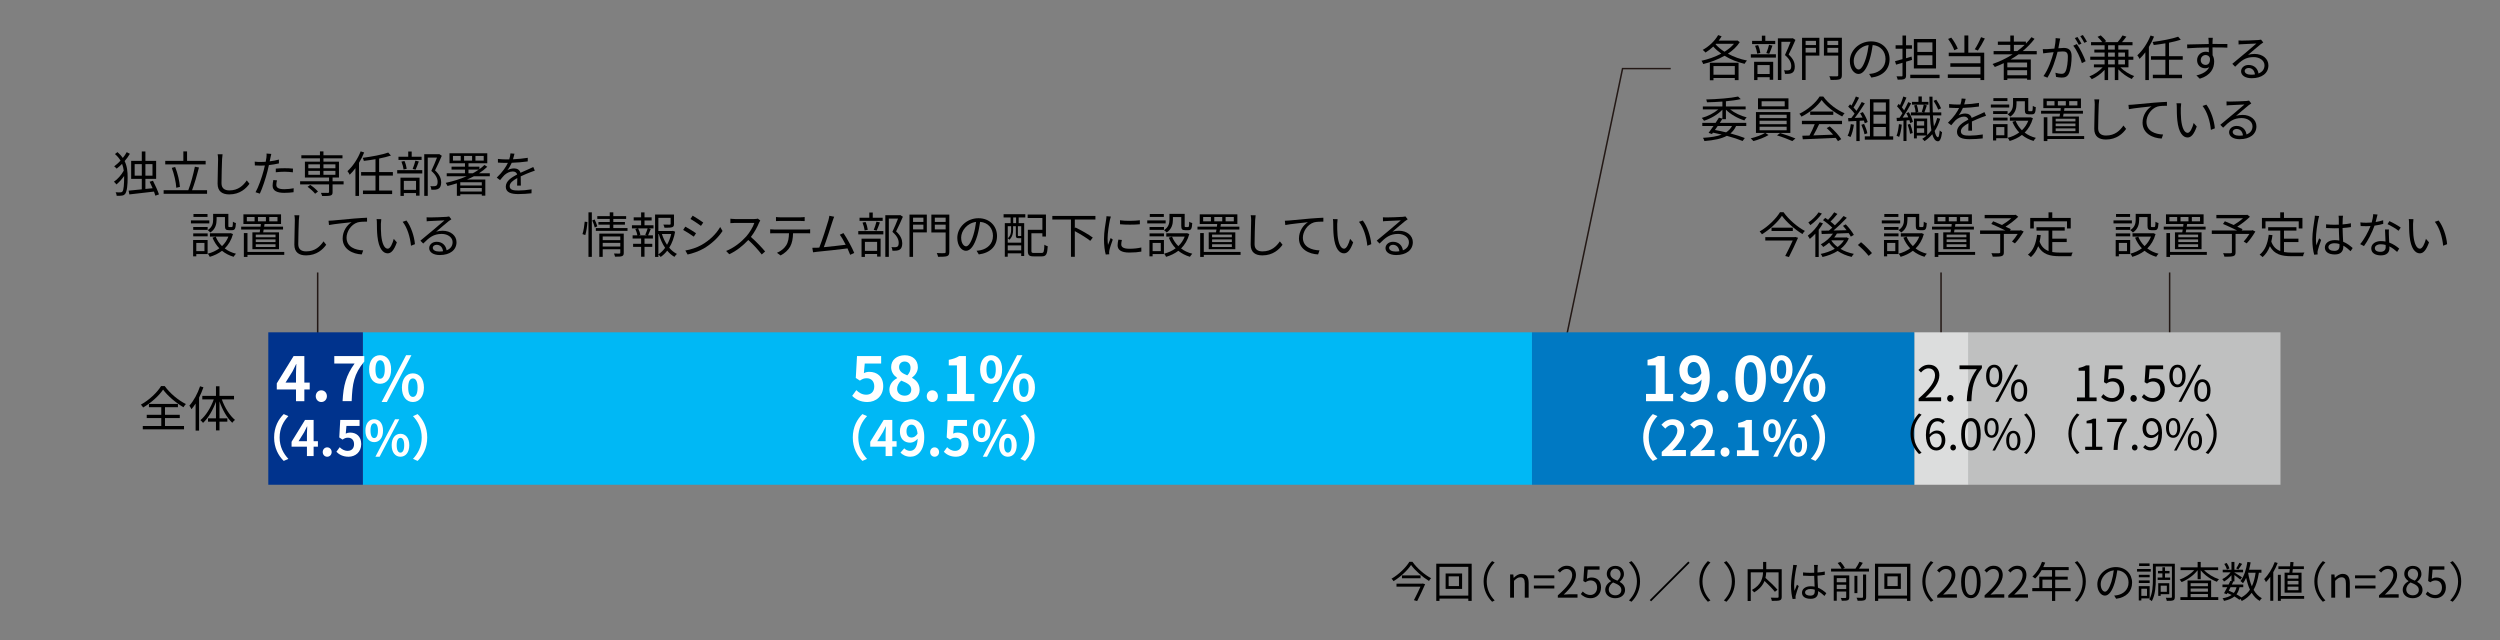
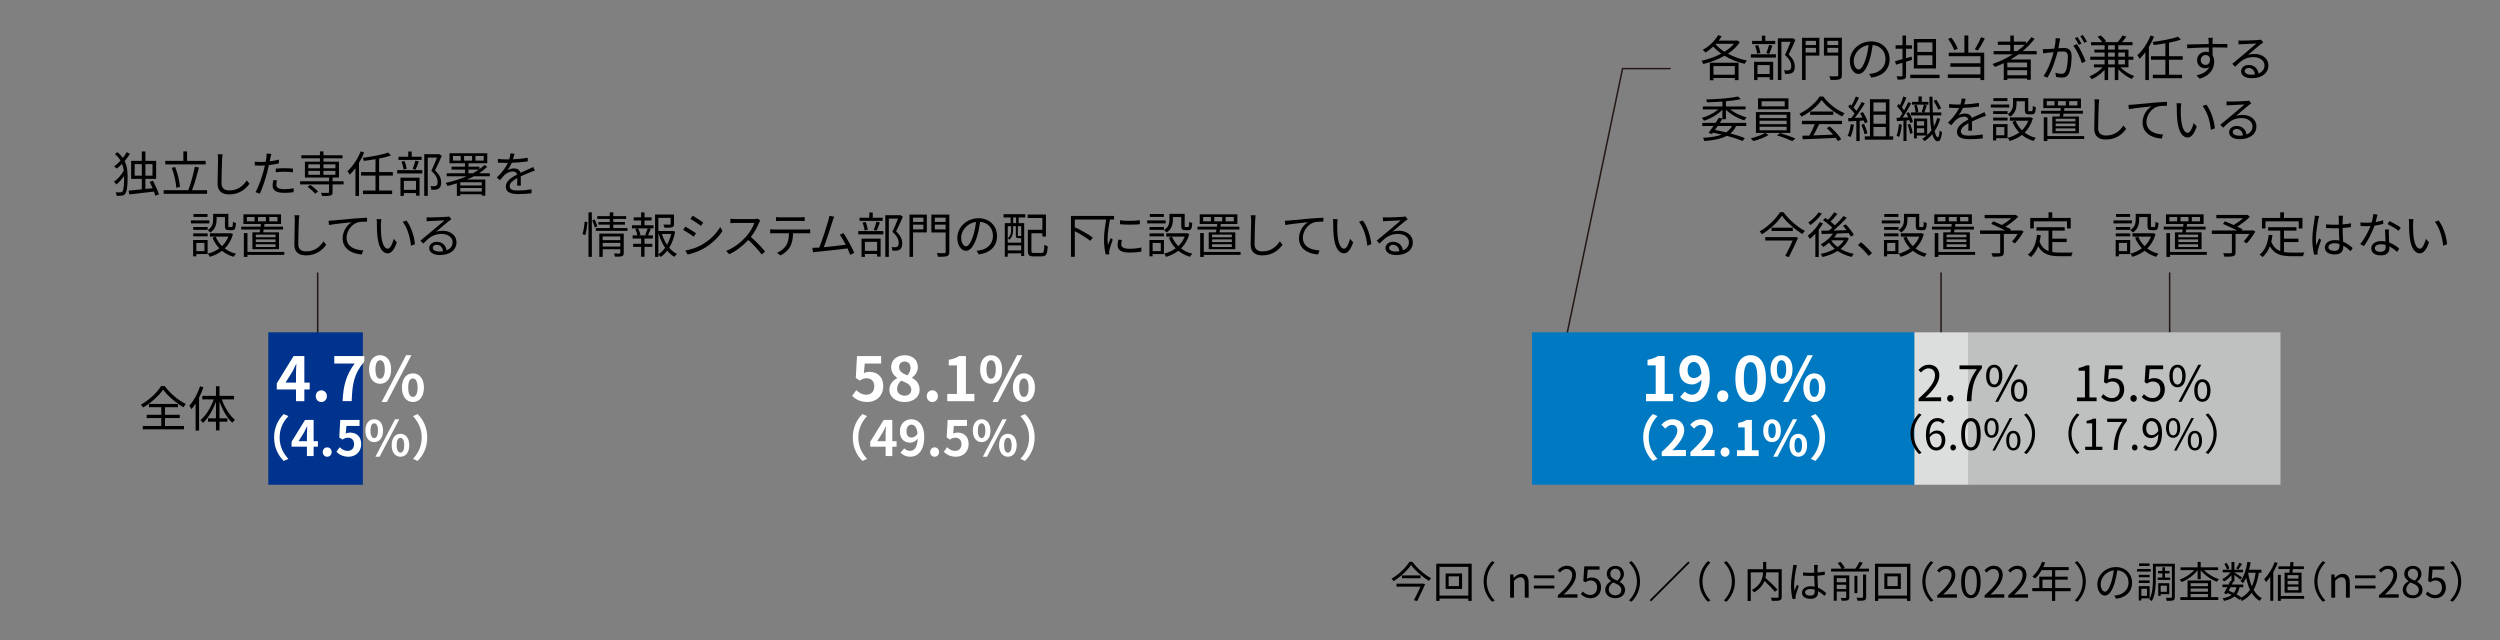
<svg xmlns="http://www.w3.org/2000/svg" id="_レイヤー_2" data-name="レイヤー 2" viewBox="0 0 820 210">
  <rect x="0" y="0" width="820" height="210" fill="#808080" stroke="none" />
  <g>
    <path d="M463.287,184.28c1.456,2.072,3.936,4.216,6.121,5.379-.267.237-.519.588-.7.896-2.157-1.303-4.609-3.46-5.884-5.253-1.12,1.723-3.39,3.88-5.743,5.322-.126-.238-.42-.588-.658-.812,2.409-1.387,4.749-3.697,5.841-5.532h1.023ZM466.635,191.382l.812.238c-.673,1.555-1.737,3.81-2.62,5.533l-1.064-.295c.715-1.372,1.583-3.151,2.157-4.44h-7.872v-.98h8.404l.183-.056ZM465.948,188.721v.952h-6.107v-.952h6.107Z" style="stroke-width: 0px;" />
    <path d="M482.708,184.896v12.2h-1.107v-.756h-9.455v.756h-1.05v-12.2h11.612ZM481.601,195.36v-9.428h-9.455v9.428h9.455ZM479.57,188.104v5.058h-5.407v-5.058h5.407ZM478.547,189.042h-3.39v3.194h3.39v-3.194Z" style="stroke-width: 0px;" />
    <path d="M486.626,190.709c0-2.731,1.106-4.958,2.787-6.667l.841.434c-1.611,1.667-2.605,3.74-2.605,6.233,0,2.494.994,4.566,2.605,6.233l-.841.435c-1.681-1.709-2.787-3.937-2.787-6.668Z" style="stroke-width: 0px;" />
    <path d="M495.315,188.426h1.05l.112,1.093h.042c.729-.714,1.513-1.288,2.55-1.288,1.597,0,2.325,1.036,2.325,2.983v4.818h-1.274v-4.65c0-1.429-.435-2.031-1.443-2.031-.784,0-1.316.393-2.087,1.163v5.519h-1.274v-7.606Z" style="stroke-width: 0px;" />
    <path d="M503.112,188.721h6.71v.952h-6.71v-.952ZM503.112,192.068h6.71v.952h-6.71v-.952Z" style="stroke-width: 0px;" />
    <path d="M510.966,195.275c3.222-2.815,4.707-4.86,4.707-6.625,0-1.177-.616-2.031-1.892-2.031-.84,0-1.568.519-2.129,1.19l-.742-.729c.84-.91,1.723-1.513,3.025-1.513,1.835,0,2.983,1.205,2.983,3.04,0,2.045-1.61,4.132-4.02,6.415.532-.042,1.162-.098,1.681-.098h2.844v1.106h-6.458v-.757Z" style="stroke-width: 0px;" />
    <path d="M518.512,194.855l.63-.841c.589.589,1.331,1.135,2.521,1.135,1.205,0,2.186-.924,2.186-2.423,0-1.471-.841-2.34-2.13-2.34-.686,0-1.12.211-1.709.603l-.686-.42.321-4.805h5.001v1.093h-3.88l-.252,2.97c.448-.252.91-.406,1.526-.406,1.709,0,3.096,1.008,3.096,3.264,0,2.255-1.625,3.529-3.361,3.529-1.597,0-2.578-.672-3.264-1.358Z" style="stroke-width: 0px;" />
    <path d="M526.519,193.482c0-1.372.953-2.325,1.892-2.829v-.07c-.757-.518-1.387-1.288-1.387-2.367,0-1.568,1.204-2.605,2.815-2.605,1.751,0,2.815,1.121,2.815,2.704,0,1.078-.757,2.003-1.373,2.479v.07c.896.519,1.737,1.289,1.737,2.689,0,1.499-1.289,2.661-3.222,2.661-1.891,0-3.278-1.148-3.278-2.731ZM531.8,193.524c0-1.372-1.261-1.891-2.718-2.479-.826.532-1.4,1.345-1.4,2.325,0,1.093.91,1.891,2.144,1.891,1.176,0,1.975-.714,1.975-1.737ZM531.562,188.384c0-1.008-.645-1.835-1.751-1.835-.938,0-1.625.673-1.625,1.667,0,1.232,1.107,1.766,2.312,2.241.7-.616,1.064-1.316,1.064-2.073Z" style="stroke-width: 0px;" />
    <path d="M537.931,190.709c0,2.731-1.106,4.959-2.788,6.668l-.84-.435c1.61-1.667,2.605-3.739,2.605-6.233,0-2.493-.995-4.566-2.605-6.233l.84-.434c1.682,1.709,2.788,3.936,2.788,6.667Z" style="stroke-width: 0px;" />
    <path d="M553.77,184.182l.42.421-12.635,12.635-.42-.421,12.635-12.635Z" style="stroke-width: 0px;" />
    <path d="M557.394,190.709c0-2.731,1.106-4.958,2.787-6.667l.841.434c-1.611,1.667-2.605,3.74-2.605,6.233,0,2.494.994,4.566,2.605,6.233l-.841.435c-1.681-1.709-2.787-3.937-2.787-6.668Z" style="stroke-width: 0px;" />
    <path d="M569.066,190.709c0,2.731-1.106,4.959-2.788,6.668l-.84-.435c1.61-1.667,2.605-3.739,2.605-6.233,0-2.493-.995-4.566-2.605-6.233l.84-.434c1.682,1.709,2.788,3.936,2.788,6.667Z" style="stroke-width: 0px;" />
    <path d="M584.4,195.724c0,.673-.153,1.009-.63,1.177-.49.183-1.358.183-2.605.183-.042-.28-.196-.771-.351-1.051.98.042,1.934.042,2.228.028.252-.015.336-.099.336-.351v-7.984h-4.062c-.028.574-.099,1.19-.253,1.821,1.387,1.219,3.096,2.857,3.95,3.894l-.854.673c-.714-.938-2.115-2.367-3.403-3.572-.519,1.345-1.527,2.647-3.404,3.754-.153-.224-.504-.602-.742-.784,3.082-1.639,3.586-3.95,3.67-5.785h-4.034v9.399h-1.022v-10.422h5.07v-2.396h1.037v2.396h5.07v9.021Z" style="stroke-width: 0px;" />
    <path d="M589.408,185.372c-.084.225-.196.687-.238.938-.28,1.289-.687,4.034-.687,5.59,0,.672.028,1.218.126,1.891.225-.63.547-1.457.784-2.017l.589.462c-.351.967-.841,2.381-.98,3.067-.042.183-.084.448-.07.616,0,.141.028.337.042.477l-.994.084c-.28-.994-.532-2.521-.532-4.398,0-2.031.462-4.679.63-5.827.056-.322.098-.687.098-.98l1.233.098ZM598.429,195.472c-.687-.645-1.373-1.19-2.087-1.583v.253c0,1.148-.532,2.269-2.409,2.269-1.863,0-2.886-.771-2.886-2.003,0-1.162,1.036-2.115,2.857-2.115.462,0,.896.042,1.289.126-.042-1.064-.126-2.395-.141-3.544-.448.015-.882.028-1.33.028-.785,0-1.514-.042-2.326-.084v-1.064c.785.084,1.541.126,2.354.126.435,0,.869-.014,1.303-.028v-1.723c0-.238-.027-.603-.07-.841h1.275c-.042.267-.07.547-.084.827-.015.378-.028,1.022-.042,1.667.84-.057,1.652-.169,2.395-.322v1.092c-.756.127-1.568.211-2.395.267.014,1.387.111,2.773.168,3.937,1.12.448,2.003,1.162,2.731,1.807l-.603.91ZM595.235,193.413c-.448-.154-.925-.225-1.415-.225-1.036,0-1.751.463-1.751,1.106,0,.687.673,1.079,1.667,1.079,1.177,0,1.513-.574,1.513-1.499,0-.126,0-.294-.014-.462Z" style="stroke-width: 0px;" />
    <path d="M613.031,186.521v.952h-12.438v-.952h3.432c-.252-.547-.799-1.303-1.274-1.863l.952-.364c.546.588,1.135,1.415,1.4,1.961l-.687.267h4.175c.477-.673,1.009-1.598,1.316-2.27l1.093.364c-.378.645-.841,1.33-1.247,1.905h3.278ZM606.56,195.906c0,.532-.126.798-.504.967-.393.168-.995.168-1.947.168-.056-.267-.196-.645-.336-.911.7.028,1.33.028,1.513.015.21-.015.266-.07.266-.252v-1.863h-3.096v3.012h-.994v-8.32h5.099v7.186ZM602.455,189.617v1.372h3.096v-1.372h-3.096ZM605.551,193.203v-1.401h-3.096v1.401h3.096ZM609.221,194.548h-.966v-5.688h.966v5.688ZM611.07,188.44h1.022v7.354c0,.631-.141.91-.561,1.079-.448.168-1.148.195-2.213.182-.057-.28-.225-.714-.379-.994.854.027,1.611.027,1.821.014.238-.014.309-.07.309-.28v-7.354Z" style="stroke-width: 0px;" />
    <path d="M626.611,184.896v12.2h-1.107v-.756h-9.455v.756h-1.05v-12.2h11.612ZM625.504,195.36v-9.428h-9.455v9.428h9.455ZM623.474,188.104v5.058h-5.407v-5.058h5.407ZM622.45,189.042h-3.39v3.194h3.39v-3.194Z" style="stroke-width: 0px;" />
    <path d="M630.529,190.709c0-2.731,1.106-4.958,2.787-6.667l.841.434c-1.611,1.667-2.605,3.74-2.605,6.233,0,2.494.994,4.566,2.605,6.233l-.841.435c-1.681-1.709-2.787-3.937-2.787-6.668Z" style="stroke-width: 0px;" />
    <path d="M635.41,195.275c3.222-2.815,4.707-4.86,4.707-6.625,0-1.177-.617-2.031-1.892-2.031-.84,0-1.568.519-2.129,1.19l-.742-.729c.84-.91,1.723-1.513,3.025-1.513,1.835,0,2.983,1.205,2.983,3.04,0,2.045-1.61,4.132-4.02,6.415.532-.042,1.162-.098,1.681-.098h2.844v1.106h-6.458v-.757Z" style="stroke-width: 0px;" />
    <path d="M643.25,190.863c0-3.571,1.246-5.295,3.208-5.295,1.946,0,3.193,1.737,3.193,5.295,0,3.572-1.247,5.351-3.193,5.351-1.962,0-3.208-1.778-3.208-5.351ZM648.404,190.863c0-2.997-.784-4.258-1.946-4.258-1.177,0-1.962,1.261-1.962,4.258,0,3.025.785,4.328,1.962,4.328,1.162,0,1.946-1.303,1.946-4.328Z" style="stroke-width: 0px;" />
    <path d="M650.949,195.275c3.222-2.815,4.707-4.86,4.707-6.625,0-1.177-.617-2.031-1.892-2.031-.84,0-1.568.519-2.129,1.19l-.742-.729c.84-.91,1.723-1.513,3.025-1.513,1.835,0,2.983,1.205,2.983,3.04,0,2.045-1.61,4.132-4.02,6.415.532-.042,1.162-.098,1.681-.098h2.844v1.106h-6.458v-.757Z" style="stroke-width: 0px;" />
    <path d="M658.719,195.275c3.222-2.815,4.707-4.86,4.707-6.625,0-1.177-.617-2.031-1.892-2.031-.84,0-1.568.519-2.129,1.19l-.742-.729c.84-.91,1.723-1.513,3.025-1.513,1.835,0,2.983,1.205,2.983,3.04,0,2.045-1.61,4.132-4.02,6.415.532-.042,1.162-.098,1.681-.098h2.844v1.106h-6.458v-.757Z" style="stroke-width: 0px;" />
    <path d="M679.18,193.903h-5.071v3.207h-1.051v-3.207h-6.471v-1.009h2.297v-3.754h4.174v-2.129h-3.403c-.631,1.078-1.373,2.03-2.129,2.759-.196-.168-.631-.518-.896-.658,1.316-1.148,2.493-2.955,3.151-4.832l1.051.252c-.196.49-.421.994-.645,1.471h8.349v1.009h-4.427v2.129h4.104v.98h-4.104v2.773h5.071v1.009ZM673.058,192.895v-2.773h-3.138v2.773h3.138Z" style="stroke-width: 0px;" />
    <path d="M684.145,190.709c0,2.731-1.106,4.959-2.788,6.668l-.84-.435c1.61-1.667,2.605-3.739,2.605-6.233,0-2.493-.995-4.566-2.605-6.233l.84-.434c1.682,1.709,2.788,3.936,2.788,6.667Z" style="stroke-width: 0px;" />
    <path d="M693.456,195.346c.435-.028.854-.098,1.19-.168,1.779-.393,3.517-1.709,3.517-4.104,0-2.101-1.331-3.824-3.685-4.02-.182,1.288-.448,2.689-.826,3.992-.854,2.843-1.961,4.314-3.25,4.314-1.232,0-2.479-1.43-2.479-3.713,0-3.012,2.689-5.645,6.079-5.645,3.25,0,5.323,2.297,5.323,5.099,0,2.913-1.919,4.86-5.225,5.295l-.645-1.051ZM692.546,190.808c.35-1.148.616-2.466.771-3.74-2.662.336-4.287,2.619-4.287,4.482,0,1.751.812,2.521,1.415,2.521.616,0,1.387-.925,2.102-3.264Z" style="stroke-width: 0px;" />
    <path d="M705.453,187.487h-4.497v-.854h4.497v.854ZM702.357,196.284v.658h-.841v-4.692h3.572v4.034h-2.731ZM705.089,189.351h-3.558v-.826h3.558v.826ZM701.531,190.373h3.558v.841h-3.558v-.841ZM705.061,185.639h-3.445v-.841h3.445v.841ZM702.357,193.104v2.34h1.863v-2.34h-1.863ZM713.339,195.78c0,.616-.126.952-.518,1.12-.379.168-1.079.183-2.115.183-.042-.267-.183-.742-.309-1.022.742.042,1.471.027,1.709.014.21,0,.28-.056.28-.294v-9.974h-5.281v4.076c0,2.171-.153,5.253-1.316,7.298-.154-.168-.574-.462-.812-.574,1.093-1.933,1.177-4.664,1.177-6.724v-4.986h7.186v10.884ZM709.263,189.421v-1.345h-1.442v-.799h1.442v-1.204h.854v1.204h1.485v.799h-1.485v1.345h1.695v.798h-4.104v-.798h1.555ZM708.703,194.897v.547h-.799v-4.146h3.614v3.6h-2.815ZM708.703,192.096v2.004h2.017v-2.004h-2.017Z" style="stroke-width: 0px;" />
    <path d="M722.927,186.997c1.232,1.289,3.124,2.424,4.902,2.998-.237.182-.546.574-.687.826-1.933-.714-4.033-2.157-5.309-3.782v2.928h-1.009v-2.941c-1.274,1.667-3.348,3.138-5.252,3.895-.141-.238-.435-.617-.659-.812,1.724-.589,3.586-1.779,4.791-3.11h-4.482v-.924h5.603v-1.766h1.009v1.766h5.715v.924h-4.622ZM725.252,195.864h2.34v.938h-12.425v-.938h2.353v-5.463h7.732v5.463ZM718.528,191.283v.995h5.673v-.995h-5.673ZM724.201,193.049h-5.673v1.022h5.673v-1.022ZM718.528,195.864h5.673v-1.022h-5.673v1.022Z" style="stroke-width: 0px;" />
    <path d="M740.919,187.852c-.351,2.27-.883,4.118-1.737,5.617.701,1.205,1.583,2.157,2.704,2.745-.238.196-.574.603-.715.883-1.078-.63-1.933-1.526-2.619-2.647-.826,1.093-1.877,1.989-3.25,2.689-.084-.182-.266-.49-.448-.729l-.322.337c-.434-.351-.994-.729-1.639-1.107-.812.673-1.919,1.135-3.418,1.457-.07-.28-.28-.658-.477-.854,1.289-.224,2.27-.574,2.984-1.093-.448-.224-.911-.448-1.373-.644l-.225.392-.896-.322c.309-.532.687-1.246,1.065-1.975h-1.583v-.869h2.017c.21-.42.406-.826.574-1.204l.364.084v-1.933c-.7.826-1.597,1.597-2.451,2.059-.126-.238-.378-.603-.574-.784.994-.448,2.06-1.317,2.745-2.228h-2.591v-.854h2.871v-2.563h.967v2.563h2.844v.854h-2.844v.07c.603.35,2.115,1.303,2.493,1.583l-.574.742c-.364-.336-1.246-1.009-1.919-1.513v2.087h-.603l.238.056c-.154.309-.308.645-.477.98h3.74v.869h-1.219c-.196.938-.518,1.709-.994,2.339.616.336,1.177.7,1.61,1.022,1.191-.658,2.115-1.498,2.802-2.549-.532-1.135-.938-2.438-1.261-3.866-.294.658-.645,1.246-1.022,1.751-.154-.196-.603-.547-.841-.715,1.177-1.471,1.905-3.81,2.284-6.275l1.064.154c-.141.826-.322,1.639-.519,2.409h4.062v.98h-.841ZM730.441,186.801c-.126-.49-.49-1.26-.868-1.835l.784-.321c.392.56.771,1.302.91,1.793l-.826.363ZM731.618,192.601c-.196.392-.406.771-.589,1.135.561.224,1.121.476,1.667.742.421-.505.7-1.121.883-1.877h-1.961ZM735.414,184.966c-.406.645-.883,1.345-1.247,1.808l-.7-.336c.336-.491.812-1.303,1.037-1.85l.91.378ZM737.389,187.894c.267,1.611.659,3.124,1.219,4.427.603-1.247.98-2.731,1.233-4.469h-2.438l-.015.042Z" style="stroke-width: 0px;" />
    <path d="M747.074,184.658c-.392,1.036-.882,2.059-1.442,3.025v9.385h-.98v-7.857c-.448.644-.925,1.218-1.415,1.723-.111-.238-.392-.784-.588-1.009,1.373-1.345,2.676-3.432,3.46-5.561l.966.294ZM755.76,196.396h-7.648v.687h-.967v-8.545h.967v6.948h7.648v.91ZM750.913,187.838c.056-.351.098-.757.14-1.177h-3.74v-.91h3.824c.042-.505.084-.995.112-1.429l1.036.056c-.027.435-.084.896-.126,1.373h3.517v.91h-3.628c-.042.42-.099.826-.154,1.177h3.012v6.556h-5.562v-6.556h1.569ZM753.896,188.636h-3.572v1.135h3.572v-1.135ZM753.896,190.527h-3.572v1.148h3.572v-1.148ZM753.896,192.433h-3.572v1.162h3.572v-1.162Z" style="stroke-width: 0px;" />
    <path d="M759.104,190.709c0-2.731,1.106-4.958,2.787-6.667l.841.434c-1.611,1.667-2.605,3.74-2.605,6.233,0,2.494.994,4.566,2.605,6.233l-.841.435c-1.681-1.709-2.787-3.937-2.787-6.668Z" style="stroke-width: 0px;" />
    <path d="M764.657,188.426h1.05l.112,1.093h.042c.729-.714,1.513-1.288,2.55-1.288,1.597,0,2.325,1.036,2.325,2.983v4.818h-1.274v-4.65c0-1.429-.435-2.031-1.443-2.031-.784,0-1.316.393-2.087,1.163v5.519h-1.274v-7.606Z" style="stroke-width: 0px;" />
    <path d="M772.454,188.721h6.71v.952h-6.71v-.952ZM772.454,192.068h6.71v.952h-6.71v-.952Z" style="stroke-width: 0px;" />
    <path d="M780.308,195.275c3.222-2.815,4.707-4.86,4.707-6.625,0-1.177-.616-2.031-1.892-2.031-.84,0-1.568.519-2.129,1.19l-.742-.729c.84-.91,1.723-1.513,3.025-1.513,1.835,0,2.983,1.205,2.983,3.04,0,2.045-1.61,4.132-4.02,6.415.532-.042,1.162-.098,1.681-.098h2.844v1.106h-6.458v-.757Z" style="stroke-width: 0px;" />
    <path d="M788.091,193.482c0-1.372.953-2.325,1.892-2.829v-.07c-.757-.518-1.387-1.288-1.387-2.367,0-1.568,1.204-2.605,2.815-2.605,1.751,0,2.815,1.121,2.815,2.704,0,1.078-.757,2.003-1.373,2.479v.07c.896.519,1.737,1.289,1.737,2.689,0,1.499-1.289,2.661-3.222,2.661-1.891,0-3.278-1.148-3.278-2.731ZM793.372,193.524c0-1.372-1.261-1.891-2.718-2.479-.826.532-1.4,1.345-1.4,2.325,0,1.093.91,1.891,2.144,1.891,1.176,0,1.975-.714,1.975-1.737ZM793.134,188.384c0-1.008-.645-1.835-1.751-1.835-.938,0-1.625.673-1.625,1.667,0,1.232,1.107,1.766,2.312,2.241.7-.616,1.064-1.316,1.064-2.073Z" style="stroke-width: 0px;" />
    <path d="M795.623,194.855l.63-.841c.589.589,1.331,1.135,2.521,1.135,1.205,0,2.186-.924,2.186-2.423,0-1.471-.841-2.34-2.13-2.34-.686,0-1.12.211-1.709.603l-.686-.42.321-4.805h5.001v1.093h-3.88l-.252,2.97c.448-.252.91-.406,1.526-.406,1.709,0,3.096,1.008,3.096,3.264,0,2.255-1.625,3.529-3.361,3.529-1.597,0-2.578-.672-3.264-1.358Z" style="stroke-width: 0px;" />
    <path d="M807.272,190.709c0,2.731-1.106,4.959-2.788,6.668l-.84-.435c1.61-1.667,2.605-3.739,2.605-6.233,0-2.493-.995-4.566-2.605-6.233l.84-.434c1.682,1.709,2.788,3.936,2.788,6.667Z" style="stroke-width: 0px;" />
  </g>
  <g>
    <path d="M42.603,50.451c-.464.816-1.072,1.633-1.729,2.385.849,1.729.992,3.554.992,5.427,0,2.32-.176,4.466-.832,5.361-.208.257-.528.448-.912.513-.561.112-1.201.112-1.857.08-.016-.384-.144-.816-.336-1.152.752.063,1.36.048,1.729.016.24-.032.385-.112.528-.288.385-.528.528-2.449.528-4.546v-.512c-.752,1.072-1.681,2.08-2.545,2.769-.192-.288-.513-.688-.801-.896,1.169-.768,2.466-2.24,3.218-3.633-.096-.769-.272-1.505-.544-2.226-.561.561-1.169,1.104-1.777,1.569-.191-.24-.56-.561-.816-.753.721-.512,1.425-1.185,2.081-1.872-.432-.753-1.024-1.457-1.824-2.161l.832-.641c.721.625,1.297,1.265,1.745,1.921.512-.64.96-1.28,1.28-1.904l1.04.544ZM50.958,64.185c-.096-.384-.256-.832-.448-1.345-2.929.368-5.954.704-8.083.929l-.24-1.232c1.152-.096,2.657-.256,4.322-.433v-3.441h-3.49v-5.89h3.49v-3.09h1.184v3.09h3.521v5.89h-3.521v3.313l2.369-.24c-.32-.72-.656-1.473-.977-2.129l1.089-.319c.736,1.424,1.601,3.345,1.969,4.481l-1.185.416ZM46.509,57.622v-3.794h-2.338v3.794h2.338ZM47.692,53.828v3.794h2.321v-3.794h-2.321Z" style="stroke-width: 0px;" />
    <path d="M67.919,62.392v1.169h-14.246v-1.169h8.083c.801-2.049,1.697-5.361,2.161-7.715l1.345.256c-.608,2.434-1.505,5.442-2.273,7.459h4.931ZM67.454,53.925h-13.253v-1.152h5.938v-3.122h1.216v3.122h6.099v1.152ZM57.818,61.592c-.08-1.761-.688-4.466-1.473-6.531l1.104-.288c.849,2.098,1.44,4.738,1.568,6.531l-1.2.288Z" style="stroke-width: 0px;" />
    <path d="M73.003,50.611c-.08.512-.129,1.072-.16,1.585-.064,1.792-.192,5.538-.192,7.907,0,1.744,1.12,2.353,2.593,2.353,2.913,0,4.562-1.633,5.698-3.281l.881,1.104c-1.072,1.505-3.121,3.489-6.61,3.489-2.273,0-3.842-.96-3.842-3.537,0-2.354.16-6.354.16-8.035,0-.577-.049-1.137-.145-1.602l1.617.017Z" style="stroke-width: 0px;" />
    <path d="M91.484,53.604c-1.041.24-2.177.416-3.281.544-.145.688-.32,1.425-.496,2.097-.576,2.273-1.649,5.539-2.481,7.268l-1.408-.465c.944-1.632,2.064-4.85,2.656-7.091.145-.528.272-1.104.4-1.681-.512.032-.992.049-1.44.049-.704,0-1.28-.032-1.841-.064l-.048-1.249c.752.097,1.328.112,1.905.112.527,0,1.088-.032,1.696-.063.112-.576.192-1.073.24-1.393.048-.448.08-.977.048-1.312l1.553.128c-.112.352-.225.944-.288,1.265l-.24,1.168c1.024-.128,2.064-.32,3.025-.576v1.265ZM90.86,59.158c-.145.528-.225,1.024-.225,1.425,0,.753.353,1.473,2.609,1.473,1.024,0,2.129-.128,3.089-.304l-.048,1.296c-.849.112-1.905.208-3.058.208-2.497,0-3.81-.768-3.81-2.337,0-.607.097-1.2.24-1.872l1.201.111ZM90.46,55.301c.832-.08,1.872-.128,2.896-.128.913,0,1.89.032,2.737.128l-.032,1.217c-.8-.096-1.744-.192-2.673-.192-.992,0-1.952.064-2.929.177v-1.201Z" style="stroke-width: 0px;" />
    <path d="M112.703,60.472h-3.618v2.528c0,.656-.144.961-.672,1.121-.528.176-1.393.176-2.753.176-.064-.305-.24-.736-.4-1.041,1.057.032,2.049.032,2.305.017.272-.017.368-.08.368-.305v-2.496h-9.492v-1.025h9.492v-1.216h-7.923v-5.202h4.93v-1.089h-6.099v-1.024h6.099v-1.248h1.152v1.248h6.243v1.024h-6.243v1.089h5.09v5.202h-2.097v1.216h3.618v1.025ZM101.754,60.647c.929.608,2.001,1.521,2.545,2.177l-.944.72c-.496-.656-1.552-1.616-2.48-2.257l.88-.64ZM101.13,55.189h3.81v-1.297h-3.81v1.297ZM101.13,57.334h3.81v-1.297h-3.81v1.297ZM106.092,53.893v1.297h3.922v-1.297h-3.922ZM110.014,56.037h-3.922v1.297h3.922v-1.297Z" style="stroke-width: 0px;" />
    <path d="M119.451,50.003c-.48,1.169-1.041,2.305-1.697,3.394v10.868h-1.168v-9.107c-.593.8-1.232,1.536-1.889,2.161-.112-.288-.48-.896-.736-1.185,1.744-1.553,3.361-4.002,4.338-6.483l1.152.353ZM124.349,57.59v4.914h4.274v1.152h-9.572v-1.152h4.113v-4.914h-4.722v-1.152h4.722v-4.226c-1.28.224-2.608.416-3.825.561-.048-.288-.24-.736-.368-1.009,2.961-.384,6.419-1.024,8.371-1.729l.881.992c-1.089.353-2.434.688-3.874.977v4.434h4.514v1.152h-4.514Z" style="stroke-width: 0px;" />
    <path d="M130.281,55.797h8.227v1.089h-8.227v-1.089ZM138.284,52.452h-7.587v-1.041h3.201v-1.712h1.137v1.712h3.249v1.041ZM131.354,58.278h6.258v5.891h-1.152v-.849h-4.001v.944h-1.104v-5.986ZM132.378,55.605c-.08-.704-.368-1.777-.704-2.594l.992-.208c.368.785.656,1.873.736,2.562l-1.024.24ZM132.458,59.335v2.945h4.001v-2.945h-4.001ZM135.354,55.413c.305-.736.705-1.921.896-2.721l1.121.271c-.337.929-.721,1.985-1.057,2.689l-.961-.24ZM144.911,51.092c-.656,1.504-1.473,3.345-2.226,4.802,1.601,1.473,2.001,2.737,2.018,3.873,0,.977-.225,1.713-.785,2.081-.288.192-.624.305-1.04.353-.4.048-.929.048-1.393.031-.016-.336-.128-.848-.336-1.184.496.048.928.048,1.265.031.24-.016.496-.063.688-.176.337-.208.433-.688.433-1.265,0-1.008-.448-2.192-2.064-3.585.656-1.345,1.36-3.073,1.856-4.354h-3.025v12.55h-1.152v-13.67h4.706l.192-.048.864.561Z" style="stroke-width: 0px;" />
    <path d="M155.437,57.814c-.736.384-1.488.752-2.272,1.072h6.018v5.298h-1.152v-.464h-7.059v.512h-1.12v-4.098c-1.009.32-2.049.608-3.073.864-.112-.256-.416-.784-.593-1.024,2.337-.496,4.722-1.216,6.883-2.16h-6.547v-.977h5.987v-1.2h-4.402v-.961h4.402v-1.12h-5.074v-3.281h12.389v3.281h-6.162v1.12h3.585v.816c.608-.433,1.152-.896,1.648-1.377l.929.593c-.784.769-1.713,1.488-2.721,2.129h3.553v.977h-5.218ZM151.115,51.14h-2.546v1.536h2.546v-1.536ZM158.029,59.783h-7.059v1.056h7.059v-1.056ZM158.029,62.824v-1.169h-7.059v1.169h7.059ZM154.845,52.676v-1.536h-2.625v1.536h2.625ZM155.068,56.838c.704-.368,1.36-.784,1.969-1.2h-3.377v1.2h1.408ZM155.949,52.676h2.705v-1.536h-2.705v1.536Z" style="stroke-width: 0px;" />
    <path d="M169.611,60.871c.048-.608.064-1.633.064-2.465-1.473.801-2.497,1.617-2.497,2.657,0,1.248,1.232,1.425,2.865,1.425,1.232,0,2.929-.145,4.321-.385l-.032,1.297c-1.2.144-2.961.256-4.337.256-2.273,0-4.098-.479-4.098-2.417,0-1.872,1.889-3.057,3.729-4.018-.16-.656-.736-.977-1.425-.977-1.041,0-2.001.513-2.737,1.169-.448.432-.896,1.024-1.44,1.665l-1.089-.816c2.018-1.953,3.058-3.586,3.649-4.834h-.656c-.672,0-1.744-.032-2.608-.097v-1.2c.848.096,1.952.16,2.673.16.336,0,.672,0,1.04-.016.225-.705.368-1.425.4-1.97l1.312.112c-.112.448-.256,1.104-.48,1.825,1.617-.08,3.346-.225,4.851-.48l-.017,1.185c-1.568.24-3.521.384-5.25.448-.352.816-.848,1.696-1.425,2.433.577-.368,1.489-.592,2.193-.592,1.024,0,1.856.496,2.097,1.44,1.089-.513,2.049-.896,2.881-1.28.48-.208.865-.4,1.312-.625l.513,1.201c-.4.111-.977.336-1.393.496-.896.352-2.033.816-3.233,1.376.016.913.032,2.258.048,3.025h-1.232Z" style="stroke-width: 0px;" />
    <path d="M68.659,73.269h-6.035v-.977h6.035v.977ZM68.099,83.336h-3.714v.736h-1.04v-5.361h4.754v4.625ZM63.377,74.453h4.737v.944h-4.737v-.944ZM63.377,76.565h4.737v.961h-4.737v-.961ZM68.066,71.155h-4.609v-.96h4.609v.96ZM64.385,79.687v2.689h2.674v-2.689h-2.674ZM71.044,72.084c0,1.376-.353,3.057-2.049,4.178-.176-.208-.624-.624-.864-.784,1.536-.977,1.776-2.306,1.776-3.41v-1.92h4.994v3.905c0,.352.048.416.304.416h.801c.288,0,.353-.208.384-1.745.225.192.688.368.993.433-.097,1.873-.385,2.337-1.233,2.337h-1.104c-.977,0-1.265-.304-1.265-1.44v-2.85h-2.737v.881ZM76.422,76.773c-.544,1.969-1.488,3.521-2.705,4.722,1.04.785,2.273,1.377,3.682,1.729-.256.24-.608.72-.769,1.008-1.456-.432-2.721-1.088-3.81-1.969-1.185.913-2.561,1.553-4.018,1.985-.112-.288-.416-.801-.64-1.041,1.36-.352,2.656-.928,3.777-1.761-.944-.976-1.697-2.145-2.241-3.489l1.057-.32c.464,1.169,1.168,2.209,2.064,3.09.896-.849,1.617-1.889,2.097-3.121h-6.05v-1.089h6.578l.208-.048.769.304Z" style="stroke-width: 0px;" />
    <path d="M85.171,76.214c.048-.288.112-.608.16-.929h-6.227v-.944h6.371c.031-.288.063-.593.096-.864h-5.73v-3.17h12.341v3.17h-5.41c-.048.271-.08.576-.128.864h6.194v.944h-6.354c-.048.336-.112.641-.16.929h5.187v5.521h-8.724v-5.521h2.385ZM93.238,83.593h-12.068v.672h-1.185v-7.812h1.185v6.179h12.068v.961ZM83.507,71.172h-2.546v1.424h2.546v-1.424ZM90.373,76.95h-6.482v.864h6.482v-.864ZM90.373,78.519h-6.482v.88h6.482v-.88ZM90.373,80.119h-6.482v.896h6.482v-.896ZM84.61,72.596h2.609v-1.424h-2.609v1.424ZM88.324,72.596h2.689v-1.424h-2.689v1.424Z" style="stroke-width: 0px;" />
    <path d="M98.179,70.611c-.08.512-.129,1.072-.16,1.585-.064,1.792-.192,5.538-.192,7.907,0,1.744,1.12,2.353,2.593,2.353,2.913,0,4.562-1.633,5.698-3.281l.881,1.104c-1.072,1.505-3.121,3.489-6.61,3.489-2.273,0-3.842-.96-3.842-3.537,0-2.354.16-6.354.16-8.035,0-.577-.049-1.137-.145-1.602l1.617.017Z" style="stroke-width: 0px;" />
    <path d="M109.17,72.324c1.041-.097,4.034-.4,6.947-.641,1.729-.144,3.217-.224,4.273-.272v1.281c-.896,0-2.289.016-3.105.256-2.257.72-3.617,3.121-3.617,4.994,0,3.105,2.881,4.081,5.458,4.178l-.464,1.328c-2.93-.112-6.274-1.681-6.274-5.218,0-2.481,1.488-4.482,2.945-5.347-1.393.16-5.715.576-7.428.929l-.144-1.408c.608-.017,1.104-.049,1.408-.08Z" style="stroke-width: 0px;" />
    <path d="M124.93,73.429c-.016.992,0,2.448.112,3.745.256,2.657,1.024,4.401,2.145,4.401.816,0,1.553-1.632,1.969-3.232l1.009,1.152c-.944,2.688-1.921,3.602-3.01,3.602-1.488,0-2.929-1.489-3.361-5.603-.159-1.377-.176-3.298-.176-4.226,0-.368-.016-1.024-.096-1.409l1.536.032c-.063.385-.111,1.12-.128,1.537ZM136.103,80.087l-1.297.513c-.271-2.85-1.232-5.986-2.737-7.844l1.249-.432c1.425,1.841,2.561,5.09,2.785,7.763Z" style="stroke-width: 0px;" />
    <path d="M148.054,71.924c-.288.192-.641.432-.881.608-.784.592-2.913,2.465-4.13,3.489.721-.24,1.44-.336,2.146-.336,2.641,0,4.546,1.601,4.546,3.745,0,2.562-2.129,4.226-5.475,4.226-2.161,0-3.489-.96-3.489-2.272,0-1.089.977-2.081,2.449-2.081,1.984,0,3.057,1.328,3.265,2.801,1.249-.479,1.969-1.393,1.969-2.688,0-1.553-1.568-2.689-3.569-2.689-2.608,0-4.05,1.104-6.066,3.153l-.928-.944c1.312-1.089,3.345-2.785,4.273-3.554.88-.736,2.849-2.4,3.633-3.104-.832.031-3.953.176-4.77.224-.368.016-.736.032-1.072.096l-.032-1.328c.353.048.801.048,1.12.048.816,0,4.578-.112,5.411-.192.464-.048.688-.08.864-.128l.736.929ZM145.316,82.408c-.145-1.249-.896-2.113-2.097-2.113-.721,0-1.265.433-1.265.977,0,.784.912,1.232,2.097,1.232.448,0,.88-.032,1.265-.096Z" style="stroke-width: 0px;" />
  </g>
  <g>
    <path d="M570.646,13.812c-.929,1.473-2.306,2.737-3.89,3.81,1.856,1.009,4.033,1.793,6.242,2.225-.272.272-.592.769-.769,1.089-2.32-.528-4.594-1.44-6.578-2.641-2.209,1.248-4.69,2.16-6.995,2.705-.096-.32-.368-.816-.576-1.073,2.112-.448,4.434-1.248,6.498-2.337-.992-.704-1.889-1.473-2.625-2.32-.816.768-1.681,1.44-2.545,1.969-.191-.225-.64-.673-.912-.881,2.001-1.088,3.938-2.881,5.058-4.85l1.137.4c-.288.479-.608.96-.96,1.408h5.891l.208-.064.816.561ZM560.834,20.566h9.412v5.714h-1.232v-.688h-6.995v.736h-1.185v-5.763ZM562.019,21.671v2.85h6.995v-2.85h-6.995ZM562.707,14.516c.769.896,1.776,1.729,2.929,2.449,1.217-.752,2.306-1.633,3.105-2.593h-5.906l-.128.144Z" style="stroke-width: 0px;" />
    <path d="M574.273,17.797h8.227v1.089h-8.227v-1.089ZM582.276,14.452h-7.587v-1.041h3.201v-1.712h1.137v1.712h3.249v1.041ZM575.346,20.278h6.258v5.891h-1.152v-.849h-4.001v.944h-1.104v-5.986ZM576.37,17.605c-.08-.704-.368-1.777-.704-2.594l.992-.208c.368.785.656,1.873.736,2.562l-1.024.24ZM576.45,21.335v2.945h4.001v-2.945h-4.001ZM579.347,17.413c.305-.736.705-1.921.896-2.721l1.121.271c-.337.929-.721,1.985-1.057,2.689l-.961-.24ZM588.903,13.092c-.656,1.504-1.473,3.345-2.226,4.802,1.601,1.473,2.001,2.737,2.018,3.873,0,.977-.225,1.713-.785,2.081-.288.192-.624.305-1.04.353-.4.048-.929.048-1.393.031-.016-.336-.128-.848-.336-1.184.496.048.928.048,1.265.031.24-.016.496-.063.688-.176.337-.208.433-.688.433-1.265,0-1.008-.448-2.192-2.064-3.585.656-1.345,1.36-3.073,1.856-4.354h-3.025v12.55h-1.152v-13.67h4.706l.192-.048.864.561Z" style="stroke-width: 0px;" />
    <path d="M596.756,18.229h-4.514v8.02h-1.169v-13.862h5.683v5.843ZM592.242,13.396v1.393h3.393v-1.393h-3.393ZM595.635,17.237v-1.537h-3.393v1.537h3.393ZM604.135,24.616c0,.816-.208,1.2-.736,1.393-.561.192-1.505.224-2.945.224-.064-.336-.256-.896-.433-1.232,1.089.064,2.178.048,2.514.032.288-.016.4-.096.4-.416v-6.371h-4.69v-5.858h5.891v12.229ZM599.381,13.396v1.393h3.554v-1.393h-3.554ZM602.935,17.253v-1.553h-3.554v1.553h3.554Z" style="stroke-width: 0px;" />
    <path d="M613.076,24.248c.496-.032.977-.112,1.36-.192,2.033-.448,4.018-1.952,4.018-4.689,0-2.401-1.521-4.37-4.21-4.594-.208,1.473-.512,3.073-.944,4.562-.977,3.249-2.24,4.93-3.713,4.93-1.409,0-2.833-1.633-2.833-4.241,0-3.441,3.073-6.451,6.946-6.451,3.714,0,6.083,2.625,6.083,5.826,0,3.33-2.193,5.555-5.971,6.051l-.736-1.2ZM612.035,19.062c.4-1.312.705-2.816.881-4.273-3.041.384-4.898,2.993-4.898,5.122,0,2.001.929,2.881,1.617,2.881.704,0,1.585-1.056,2.4-3.729Z" style="stroke-width: 0px;" />
    <path d="M627.155,19.638c-.656.208-1.312.417-1.969.593v4.514c0,.672-.16.992-.593,1.168-.399.192-1.056.225-2.16.225-.049-.304-.209-.784-.368-1.104.768.032,1.456.016,1.648.016.224,0,.304-.08.304-.304v-4.162l-2.097.625-.353-1.152c.673-.16,1.521-.4,2.449-.657v-3.425h-2.257v-1.12h2.257v-3.202h1.169v3.202h1.937v1.12h-1.937v3.121c.592-.176,1.2-.368,1.809-.544l.16,1.088ZM636.183,24.504v1.12h-9.62v-1.12h9.62ZM635.015,22.455h-7.268v-9.668h7.268v9.668ZM633.83,13.908h-4.931v3.121h4.931v-3.121ZM633.83,18.149h-4.931v3.186h4.931v-3.186Z" style="stroke-width: 0px;" />
    <path d="M645.604,17.27h5.218v8.995h-1.232v-.704h-10.709v-1.169h10.709v-2.48h-9.876v-1.152h9.876v-2.321h-10.404v-1.168h5.138v-5.635h1.281v5.635ZM641.01,16.469c-.336-1.024-1.2-2.577-2.032-3.697l1.04-.433c.896,1.121,1.761,2.625,2.129,3.634l-1.137.496ZM651.03,12.627c-.672,1.36-1.568,2.913-2.289,3.954l-1.024-.416c.704-1.041,1.585-2.737,2.065-3.97l1.248.432Z" style="stroke-width: 0px;" />
    <path d="M662.068,17.829c-.832.593-1.697,1.152-2.577,1.665h6.61v6.69h-1.216v-.448h-6.483v.513h-1.168v-5.538c-.961.464-1.953.896-2.93,1.264-.144-.256-.527-.736-.752-.976,2.321-.816,4.562-1.873,6.579-3.17h-6.227v-1.072h5.474v-2.049h-4.081v-1.057h4.081v-2.001h1.169v2.001h3.953v.656c.673-.672,1.281-1.376,1.825-2.112l1.008.544c-1.12,1.473-2.433,2.817-3.89,4.018h4.61v1.072h-5.986ZM664.886,20.502h-6.483v1.585h6.483v-1.585ZM664.886,24.696v-1.665h-6.483v1.665h6.483ZM661.668,16.757c.864-.641,1.681-1.328,2.433-2.049h-3.553v2.049h1.12Z" style="stroke-width: 0px;" />
    <path d="M675.747,12.644c-.063.304-.144.624-.191.944-.097.464-.24,1.393-.416,2.24.736-.063,1.393-.111,1.776-.111,1.425,0,2.577.56,2.577,2.705,0,1.889-.256,4.386-.912,5.714-.513,1.057-1.297,1.312-2.321,1.312-.608,0-1.36-.112-1.873-.224l-.208-1.361c.673.225,1.505.353,1.953.353.576,0,1.04-.128,1.376-.816.513-1.057.753-3.121.753-4.834,0-1.44-.656-1.696-1.681-1.696-.385,0-1.009.048-1.697.112-.576,2.272-1.664,5.842-3.329,8.499l-1.297-.528c1.617-2.161,2.785-5.73,3.33-7.843-.833.08-1.585.16-2.001.208-.385.048-1.024.111-1.425.191l-.128-1.393c.496.017.896.017,1.408,0,.528-.016,1.44-.096,2.401-.176.224-1.137.416-2.369.4-3.441l1.504.145ZM681.189,14.452c.992,1.28,2.369,4.161,2.897,5.634l-1.232.608c-.48-1.633-1.729-4.401-2.833-5.698l1.168-.544ZM681.846,14.708c-.32-.641-.864-1.616-1.296-2.225l.848-.353c.4.561.993,1.553,1.329,2.193l-.881.384ZM683.654,14.052c-.352-.688-.88-1.601-1.328-2.209l.849-.352c.416.576,1.04,1.584,1.344,2.177l-.864.384Z" style="stroke-width: 0px;" />
    <path d="M695.477,22.087c1.185,1.185,2.978,2.305,4.53,2.865-.256.225-.624.656-.784.96-1.505-.656-3.201-1.856-4.418-3.169v3.521h-1.152v-4.178h-2.193v4.178h-1.152v-3.346c-1.168,1.281-2.737,2.417-4.209,3.058-.16-.288-.513-.688-.785-.912,1.537-.576,3.25-1.745,4.354-2.978h-2.865v-.96h3.505v-1.521h-4.706v-1.024h4.706v-1.361h-3.361v-.96h3.361v-1.408h-4.449v-1.024h3.682c-.368-.545-.993-1.217-1.553-1.745l1.056-.48c.656.561,1.409,1.36,1.777,1.921l-.624.305h4.386c.576-.641,1.232-1.537,1.601-2.209l1.265.399c-.448.625-.961,1.281-1.441,1.81h3.458v1.024h-4.658v1.408h3.329v2.321h1.601v1.024h-1.601v2.48h-2.657ZM691.459,16.261h2.193v-1.408h-2.193v1.408ZM691.459,18.582h2.193v-1.361h-2.193v1.361ZM693.652,21.127v-1.521h-2.193v1.521h2.193ZM694.805,17.221v1.361h2.177v-1.361h-2.177ZM696.981,19.606h-2.177v1.521h2.177v-1.521Z" style="stroke-width: 0px;" />
    <path d="M706.531,12.003c-.48,1.169-1.041,2.305-1.697,3.394v10.868h-1.168v-9.107c-.593.8-1.232,1.536-1.889,2.161-.112-.288-.48-.896-.736-1.185,1.744-1.553,3.361-4.002,4.338-6.483l1.152.353ZM711.429,19.59v4.914h4.274v1.152h-9.572v-1.152h4.113v-4.914h-4.722v-1.152h4.722v-4.226c-1.28.224-2.608.416-3.825.561-.048-.288-.24-.736-.368-1.009,2.961-.384,6.419-1.024,8.371-1.729l.881.992c-1.089.353-2.434.688-3.874.977v4.434h4.514v1.152h-4.514Z" style="stroke-width: 0px;" />
    <path d="M725.7,15.557c0,.896.017,1.872.032,2.593.336.544.512,1.248.512,2.033,0,2.145-1.04,4.529-4.722,5.634l-1.104-1.072c2.081-.48,3.554-1.345,4.21-2.753-.384.271-.832.4-1.36.4-1.345,0-2.625-.945-2.625-2.657,0-1.569,1.296-2.77,2.801-2.77.384,0,.736.064,1.057.176,0-.464,0-1.024-.017-1.568-2.4.017-5.09.128-7.074.272l-.032-1.249c1.761-.031,4.738-.128,7.091-.16,0-.448-.016-.816-.032-1.04-.016-.336-.063-.801-.096-.992h1.457l-.08.992c0,.24-.017.608-.017,1.024h.24c1.921,0,3.874.016,4.642.016l-.016,1.201c-.896-.048-2.337-.08-4.658-.08h-.208ZM724.852,19.03c-.256-.688-.784-.977-1.408-.977-.816,0-1.601.64-1.601,1.664,0,.993.736,1.569,1.617,1.569.928,0,1.536-.753,1.392-2.257Z" style="stroke-width: 0px;" />
    <path d="M742.357,13.924c-.288.192-.641.432-.881.608-.784.592-2.913,2.465-4.13,3.489.721-.24,1.44-.336,2.146-.336,2.641,0,4.546,1.601,4.546,3.745,0,2.562-2.129,4.226-5.475,4.226-2.161,0-3.489-.96-3.489-2.272,0-1.089.977-2.081,2.449-2.081,1.984,0,3.057,1.328,3.265,2.801,1.249-.479,1.969-1.393,1.969-2.688,0-1.553-1.568-2.689-3.569-2.689-2.608,0-4.05,1.104-6.066,3.153l-.928-.944c1.312-1.089,3.345-2.785,4.273-3.554.88-.736,2.849-2.4,3.634-3.104-.833.031-3.954.176-4.771.224-.368.016-.736.032-1.072.096l-.032-1.328c.353.048.801.048,1.12.048.816,0,4.578-.112,5.411-.192.464-.048.688-.08.864-.128l.736.929ZM739.62,24.408c-.145-1.249-.896-2.113-2.097-2.113-.721,0-1.265.433-1.265.977,0,.784.912,1.232,2.097,1.232.448,0,.88-.032,1.265-.096Z" style="stroke-width: 0px;" />
    <path d="M564.947,38.998c-.256.416-.544.848-.848,1.296h8.675v1.024h-3.329c-.448.993-1.057,1.793-1.856,2.449,1.824.496,3.474,1.009,4.706,1.505l-.721.977c-1.345-.561-3.153-1.152-5.17-1.697-1.776.961-4.193,1.457-7.363,1.713-.08-.336-.256-.784-.464-1.057,2.561-.144,4.594-.464,6.146-1.072-.929-.224-1.889-.432-2.865-.624l-.336.448-1.104-.385c.464-.624,1.04-1.424,1.616-2.257h-3.681v-1.024h4.369c.4-.592.769-1.168,1.089-1.696l1.136.304v-2.929c-1.488,1.585-3.889,2.961-6.034,3.634-.16-.288-.496-.705-.736-.929,1.905-.513,4.002-1.568,5.427-2.785h-5.074v-.977h6.418v-1.601c-1.696.128-3.457.208-5.058.24-.016-.256-.16-.688-.256-.929,3.649-.096,8.099-.432,10.452-.96l.88.849c-1.328.304-3.041.527-4.865.704v1.696h6.466v.977h-5.073c1.408,1.152,3.505,2.129,5.41,2.609-.257.256-.608.688-.753.992-2.16-.656-4.546-1.985-6.05-3.521v3.121h-1.153v-.096ZM563.411,41.318c-.304.448-.608.896-.912,1.312,1.232.225,2.48.497,3.665.785.849-.545,1.488-1.233,1.953-2.098h-4.706Z" style="stroke-width: 0px;" />
    <path d="M579.027,43.607l1.056.688c-1.28.784-3.345,1.553-4.978,1.969-.208-.24-.593-.641-.881-.88,1.649-.385,3.698-1.121,4.706-1.777h-2.977v-6.851h11.284v6.851h-8.211ZM586.614,35.845h-9.988v-3.586h9.988v3.586ZM577.138,38.758h8.884v-1.12h-8.884v1.12ZM577.138,40.727h8.884v-1.12h-8.884v1.12ZM577.138,42.728h8.884v-1.152h-8.884v1.152ZM585.382,33.22h-7.571v1.664h7.571v-1.664ZM583.877,43.64c1.648.48,3.777,1.265,5.026,1.776l-1.024.864c-1.201-.56-3.346-1.376-5.026-1.872l1.024-.769Z" style="stroke-width: 0px;" />
    <path d="M598.036,31.667c1.681,2.353,4.466,4.434,6.979,5.474-.271.288-.56.705-.768,1.057-2.466-1.2-5.267-3.329-6.755-5.394-1.297,1.92-3.89,4.113-6.611,5.458-.128-.272-.432-.704-.688-.944,2.736-1.312,5.394-3.618,6.626-5.65h1.217ZM591.025,39.622h13.157v1.104h-7.507c-.561,1.185-1.249,2.561-1.889,3.682,1.984-.064,4.241-.145,6.482-.24-.656-.752-1.408-1.537-2.113-2.161l1.009-.544c1.473,1.265,3.025,2.993,3.762,4.178l-1.072.656c-.192-.32-.433-.688-.736-1.072-3.922.191-8.067.368-10.805.464l-.16-1.168c.688-.017,1.488-.032,2.353-.064.608-1.104,1.297-2.562,1.729-3.729h-4.21v-1.104ZM601.317,36.581v1.088h-7.571v-1.088h7.571Z" style="stroke-width: 0px;" />
    <path d="M608.082,40.902c-.225,1.505-.608,3.041-1.137,4.065-.192-.144-.672-.368-.929-.447.528-.977.864-2.401,1.041-3.81l1.024.191ZM609.971,39.622v6.658h-1.089v-6.594l-2.608.128-.097-1.073c.32,0,.688-.016,1.057-.031.353-.416.721-.913,1.072-1.425-.48-.721-1.345-1.633-2.097-2.305l.608-.769c.16.128.32.272.48.416.527-.896,1.088-2.097,1.424-2.978l1.057.4c-.544,1.072-1.217,2.354-1.824,3.218.384.384.72.768.976,1.104.656-1.009,1.265-2.049,1.713-2.913l1.024.448c-.928,1.504-2.209,3.393-3.313,4.77.801-.032,1.681-.08,2.562-.112-.24-.496-.513-.992-.784-1.425l.88-.384c.673,1.024,1.36,2.385,1.585,3.249l-.944.448c-.064-.271-.16-.576-.305-.912l-1.376.08ZM611.427,40.646c.465.977.929,2.241,1.073,3.073l-.945.32c-.144-.833-.592-2.113-1.024-3.105l.896-.288ZM620.967,44.712v1.089h-9.315v-1.089h1.696v-12.165h6.387v12.165h1.232ZM614.5,33.619v2.945h4.066v-2.945h-4.066ZM618.566,37.638h-4.066v2.944h4.066v-2.944ZM614.5,44.712h4.066v-3.057h-4.066v3.057Z" style="stroke-width: 0px;" />
    <path d="M623.777,40.887c-.144,1.473-.432,3.009-.864,4.033-.176-.128-.624-.32-.848-.399.432-.977.64-2.417.784-3.81l.928.176ZM626.114,36.805c.593.992,1.152,2.337,1.329,3.186l-.896.368c-.048-.272-.145-.593-.256-.944l-.961.08v6.755h-.992v-6.675c-.784.063-1.505.112-2.161.16l-.096-1.072.992-.049c.305-.432.624-.944.944-1.488-.432-.704-1.152-1.601-1.793-2.272l.545-.785c.144.145.288.288.432.448.416-.896.849-2.032,1.089-2.865l1.024.353c-.448,1.057-.992,2.337-1.489,3.201.272.336.528.673.736.977.513-.929.993-1.889,1.345-2.689l.961.4c-.784,1.488-1.857,3.313-2.802,4.69l1.857-.097c-.192-.479-.417-.96-.656-1.376l.848-.305ZM626.547,40.631c.368.944.704,2.177.832,2.993l-.88.271c-.097-.832-.448-2.064-.784-3.009l.832-.256ZM636.375,38.95c-.416,1.473-1.009,2.833-1.809,4.018.271,1.28.64,2.017,1.088,2.049.256.016.464-.849.561-2.241.176.208.608.496.784.592-.288,2.354-.816,2.993-1.377,2.978-.848-.032-1.424-.864-1.841-2.321-.72.864-1.568,1.633-2.528,2.273-.177-.225-.528-.576-.753-.753.513-.319,1.009-.688,1.441-1.088h-3.218v.944h-.944v-6.53h4.338v5.426c.512-.464.977-.977,1.376-1.536-.239-1.345-.384-3.01-.479-4.914h-6.243v-.977h1.553c-.032-.641-.224-1.569-.479-2.289l.832-.192c.288.721.496,1.697.528,2.305l-.688.177h2.48l-.656-.177c.24-.64.513-1.648.641-2.353h-3.857v-.929h2.129v-1.776h1.104v1.776h2.161v.929h-1.473l.96.24c-.272.784-.544,1.696-.816,2.289h1.777c-.064-1.585-.097-3.313-.129-5.154h1.024c0,1.841.032,3.585.097,5.154h2.785v.977h-2.737c.08,1.36.176,2.593.32,3.617.464-.849.832-1.776,1.088-2.77l.961.257ZM628.724,39.75v1.457h2.401v-1.457h-2.401ZM631.125,43.56v-1.488h-2.401v1.488h2.401ZM635.75,35.957c-.304-.785-.96-1.985-1.536-2.882l.88-.368c.625.881,1.281,2.065,1.585,2.817l-.929.433Z" style="stroke-width: 0px;" />
    <path d="M645.604,42.871c.048-.608.064-1.633.064-2.465-1.473.801-2.497,1.617-2.497,2.657,0,1.248,1.232,1.425,2.865,1.425,1.232,0,2.929-.145,4.321-.385l-.032,1.297c-1.2.144-2.961.256-4.337.256-2.273,0-4.098-.479-4.098-2.417,0-1.872,1.889-3.057,3.729-4.018-.16-.656-.736-.977-1.425-.977-1.041,0-2.001.513-2.737,1.169-.448.432-.896,1.024-1.44,1.665l-1.089-.816c2.018-1.953,3.058-3.586,3.649-4.834h-.656c-.672,0-1.744-.032-2.608-.097v-1.2c.848.096,1.952.16,2.673.16.336,0,.672,0,1.04-.016.225-.705.368-1.425.4-1.97l1.312.112c-.112.448-.256,1.104-.48,1.825,1.617-.08,3.346-.225,4.851-.48l-.017,1.185c-1.568.24-3.521.384-5.25.448-.352.816-.848,1.696-1.425,2.433.577-.368,1.489-.592,2.193-.592,1.024,0,1.856.496,2.097,1.44,1.089-.513,2.049-.896,2.881-1.28.48-.208.865-.4,1.312-.625l.513,1.201c-.4.111-.977.336-1.393.496-.896.352-2.033.816-3.233,1.376.016.913.032,2.258.048,3.025h-1.232Z" style="stroke-width: 0px;" />
    <path d="M659.028,35.269h-6.035v-.977h6.035v.977ZM658.468,45.336h-3.714v.736h-1.04v-5.361h4.754v4.625ZM653.746,36.453h4.737v.944h-4.737v-.944ZM653.746,38.565h4.737v.961h-4.737v-.961ZM658.436,33.155h-4.609v-.96h4.609v.96ZM654.754,41.687v2.689h2.674v-2.689h-2.674ZM661.413,34.084c0,1.376-.353,3.057-2.049,4.178-.176-.208-.624-.624-.864-.784,1.536-.977,1.776-2.306,1.776-3.41v-1.92h4.994v3.905c0,.352.048.416.304.416h.801c.288,0,.353-.208.384-1.745.225.192.688.368.993.433-.097,1.873-.385,2.337-1.233,2.337h-1.104c-.977,0-1.265-.304-1.265-1.44v-2.85h-2.737v.881ZM666.791,38.773c-.544,1.969-1.488,3.521-2.705,4.722,1.04.785,2.273,1.377,3.682,1.729-.256.24-.608.72-.769,1.008-1.456-.432-2.721-1.088-3.81-1.969-1.185.913-2.561,1.553-4.018,1.985-.112-.288-.416-.801-.64-1.041,1.36-.352,2.656-.928,3.777-1.761-.944-.976-1.697-2.145-2.241-3.489l1.057-.32c.464,1.169,1.168,2.209,2.064,3.09.896-.849,1.617-1.889,2.097-3.121h-6.05v-1.089h6.578l.208-.048.769.304Z" style="stroke-width: 0px;" />
    <path d="M675.54,38.214c.048-.288.112-.608.16-.929h-6.227v-.944h6.371c.031-.288.063-.593.096-.864h-5.73v-3.17h12.341v3.17h-5.41c-.048.271-.08.576-.128.864h6.194v.944h-6.354c-.048.336-.112.641-.16.929h5.187v5.521h-8.724v-5.521h2.385ZM683.607,45.593h-12.068v.672h-1.185v-7.812h1.185v6.179h12.068v.961ZM673.876,33.172h-2.546v1.424h2.546v-1.424ZM680.742,38.95h-6.482v.864h6.482v-.864ZM680.742,40.519h-6.482v.88h6.482v-.88ZM680.742,42.119h-6.482v.896h6.482v-.896ZM674.979,34.596h2.609v-1.424h-2.609v1.424ZM678.693,34.596h2.689v-1.424h-2.689v1.424Z" style="stroke-width: 0px;" />
    <path d="M688.548,32.611c-.08.512-.129,1.072-.16,1.585-.064,1.792-.192,5.538-.192,7.907,0,1.744,1.12,2.353,2.593,2.353,2.913,0,4.562-1.633,5.698-3.281l.881,1.104c-1.072,1.505-3.121,3.489-6.61,3.489-2.273,0-3.842-.96-3.842-3.537,0-2.354.16-6.354.16-8.035,0-.577-.049-1.137-.145-1.602l1.617.017Z" style="stroke-width: 0px;" />
    <path d="M699.539,34.324c1.041-.097,4.034-.4,6.947-.641,1.729-.144,3.217-.224,4.273-.272v1.281c-.896,0-2.289.016-3.105.256-2.257.72-3.617,3.121-3.617,4.994,0,3.105,2.881,4.081,5.458,4.178l-.464,1.328c-2.93-.112-6.274-1.681-6.274-5.218,0-2.481,1.488-4.482,2.945-5.347-1.393.16-5.715.576-7.428.929l-.144-1.408c.608-.017,1.104-.049,1.408-.08Z" style="stroke-width: 0px;" />
    <path d="M715.299,35.429c-.016.992,0,2.448.112,3.745.256,2.657,1.024,4.401,2.145,4.401.816,0,1.553-1.632,1.969-3.232l1.009,1.152c-.944,2.688-1.921,3.602-3.01,3.602-1.488,0-2.929-1.489-3.361-5.603-.159-1.377-.176-3.298-.176-4.226,0-.368-.016-1.024-.096-1.409l1.536.032c-.063.385-.111,1.12-.128,1.537ZM726.472,42.087l-1.297.513c-.271-2.85-1.232-5.986-2.737-7.844l1.249-.432c1.425,1.841,2.561,5.09,2.785,7.763Z" style="stroke-width: 0px;" />
    <path d="M738.423,33.924c-.288.192-.641.432-.881.608-.784.592-2.913,2.465-4.13,3.489.721-.24,1.44-.336,2.146-.336,2.641,0,4.546,1.601,4.546,3.745,0,2.562-2.129,4.226-5.475,4.226-2.161,0-3.489-.96-3.489-2.272,0-1.089.977-2.081,2.449-2.081,1.984,0,3.057,1.328,3.265,2.801,1.249-.479,1.969-1.393,1.969-2.688,0-1.553-1.568-2.689-3.569-2.689-2.608,0-4.05,1.104-6.066,3.153l-.928-.944c1.312-1.089,3.345-2.785,4.273-3.554.88-.736,2.849-2.4,3.633-3.104-.832.031-3.953.176-4.77.224-.368.016-.736.032-1.072.096l-.032-1.328c.353.048.801.048,1.12.048.816,0,4.578-.112,5.411-.192.464-.048.688-.08.864-.128l.736.929ZM735.686,44.408c-.145-1.249-.896-2.113-2.097-2.113-.721,0-1.265.433-1.265.977,0,.784.912,1.232,2.097,1.232.448,0,.88-.032,1.265-.096Z" style="stroke-width: 0px;" />
  </g>
  <g>
    <path d="M585.004,69.603c1.665,2.369,4.498,4.818,6.995,6.146-.304.272-.592.673-.801,1.024-2.465-1.488-5.266-3.953-6.723-6.002-1.28,1.969-3.873,4.434-6.562,6.082-.144-.271-.48-.672-.752-.928,2.753-1.585,5.426-4.227,6.675-6.323h1.168ZM588.83,77.718l.928.272c-.768,1.776-1.984,4.354-2.993,6.322l-1.216-.336c.815-1.568,1.809-3.602,2.465-5.074h-8.996v-1.12h9.604l.208-.064ZM588.045,74.677v1.089h-6.979v-1.089h6.979Z" style="stroke-width: 0px;" />
    <path d="M597.931,73.252c-.4.705-.864,1.409-1.393,2.097v8.948h-1.104v-7.651c-.592.641-1.2,1.232-1.809,1.713-.112-.24-.48-.801-.672-1.057,1.456-1.072,2.977-2.737,3.921-4.418l1.057.368ZM597.579,70.051c-.944,1.36-2.434,2.833-3.778,3.794-.159-.24-.464-.656-.672-.864,1.249-.833,2.657-2.209,3.361-3.33l1.089.4ZM606.414,78.214c-.608,1.393-1.553,2.529-2.721,3.441,1.265.736,2.769,1.297,4.37,1.617-.24.24-.561.688-.721.992-1.713-.384-3.266-1.057-4.594-1.953-1.488.944-3.218,1.585-4.962,1.985-.112-.305-.385-.784-.608-1.009,1.616-.32,3.233-.88,4.626-1.681-.704-.592-1.329-1.265-1.841-2.017-.624.544-1.28,1.024-1.937,1.425-.16-.225-.545-.688-.801-.864,1.521-.833,3.025-2.097,3.985-3.506-1.376.048-2.657.08-3.697.112l-.096-1.089,2.465-.031c.352-.305.736-.608,1.104-.961-.753-.769-1.969-1.761-3.041-2.465l.72-.752c.305.191.624.399.944.64.704-.736,1.521-1.713,2.017-2.465l1.041.544c-.704.849-1.537,1.793-2.257,2.497.544.416,1.057.849,1.425,1.232,1.088-1.024,2.129-2.129,2.864-3.057l1.057.592c-1.248,1.329-2.881,2.913-4.369,4.162,1.36-.032,2.833-.064,4.289-.097-.368-.496-.784-.992-1.185-1.424l.929-.496c1.009,1.056,2.145,2.496,2.642,3.457l-.993.576c-.16-.336-.416-.736-.704-1.169l-3.857.145c-.256.448-.561.88-.896,1.297h3.842l.192-.064.768.384ZM600.7,78.919c.512.784,1.2,1.488,2.032,2.097.849-.624,1.569-1.345,2.081-2.193h-4.033l-.08.097Z" style="stroke-width: 0px;" />
    <path d="M612.923,83.929c-1.024-1.28-2.401-2.642-3.538-3.569l1.041-.913c1.152.929,2.593,2.386,3.585,3.554l-1.088.929Z" style="stroke-width: 0px;" />
    <path d="M623.26,73.269h-6.035v-.977h6.035v.977ZM622.699,83.336h-3.714v.736h-1.04v-5.361h4.754v4.625ZM617.978,74.453h4.737v.944h-4.737v-.944ZM617.978,76.565h4.737v.961h-4.737v-.961ZM622.667,71.155h-4.609v-.96h4.609v.96ZM618.985,79.687v2.689h2.674v-2.689h-2.674ZM625.645,72.084c0,1.376-.353,3.057-2.049,4.178-.176-.208-.624-.624-.864-.784,1.536-.977,1.776-2.306,1.776-3.41v-1.92h4.994v3.905c0,.352.048.416.304.416h.801c.288,0,.353-.208.384-1.745.225.192.688.368.993.433-.097,1.873-.385,2.337-1.233,2.337h-1.104c-.977,0-1.265-.304-1.265-1.44v-2.85h-2.737v.881ZM631.022,76.773c-.544,1.969-1.488,3.521-2.705,4.722,1.041.785,2.273,1.377,3.682,1.729-.256.24-.608.72-.769,1.008-1.456-.432-2.721-1.088-3.81-1.969-1.185.913-2.561,1.553-4.018,1.985-.112-.288-.416-.801-.64-1.041,1.36-.352,2.656-.928,3.777-1.761-.944-.976-1.697-2.145-2.241-3.489l1.057-.32c.464,1.169,1.168,2.209,2.064,3.09.896-.849,1.617-1.889,2.097-3.121h-6.05v-1.089h6.578l.208-.048.769.304Z" style="stroke-width: 0px;" />
    <path d="M639.771,76.214c.048-.288.112-.608.16-.929h-6.227v-.944h6.371c.031-.288.063-.593.096-.864h-5.73v-3.17h12.341v3.17h-5.41c-.048.271-.08.576-.128.864h6.194v.944h-6.354c-.048.336-.112.641-.16.929h5.187v5.521h-8.724v-5.521h2.385ZM647.839,83.593h-12.068v.672h-1.185v-7.812h1.185v6.179h12.068v.961ZM638.107,71.172h-2.546v1.424h2.546v-1.424ZM644.974,76.95h-6.482v.864h6.482v-.864ZM644.974,78.519h-6.482v.88h6.482v-.88ZM644.974,80.119h-6.482v.896h6.482v-.896ZM639.212,72.596h2.608v-1.424h-2.608v1.424ZM642.925,72.596h2.689v-1.424h-2.689v1.424Z" style="stroke-width: 0px;" />
    <path d="M663.759,75.941c-.849,1.393-1.889,2.913-2.865,3.89l-.96-.608c.592-.641,1.296-1.568,1.872-2.497h-4.545v6.034c0,.736-.192,1.073-.753,1.249s-1.488.192-2.881.192c-.08-.337-.288-.816-.448-1.153,1.104.049,2.177.032,2.497.017.288-.017.384-.08.384-.32v-6.019h-6.595v-1.137h8.292c-1.361-.688-3.186-1.521-4.61-2.129l.608-.88c.88.353,1.921.784,2.897,1.217,1.008-.576,2.177-1.409,3.041-2.193h-8.724v-1.104h9.876l.272-.063.864.656c-1.137,1.136-2.722,2.353-4.162,3.249.656.288,1.28.592,1.729.832l-.271.416h3.297l.24-.096.944.448Z" style="stroke-width: 0px;" />
    <path d="M673.148,82.664c.784.145,1.664.192,2.593.192.576,0,3.329,0,4.098-.017-.192.288-.4.849-.448,1.201h-3.714c-3.312,0-5.698-.576-7.154-3.281-.561,1.472-1.345,2.656-2.385,3.569-.192-.208-.688-.625-.977-.801,1.776-1.376,2.641-3.649,2.993-6.515l1.217.112c-.097.752-.225,1.456-.385,2.129.608,1.681,1.633,2.593,2.945,3.089v-6.706h-3.97v-1.121h9.268v1.121h-4.081v2.656h4.737v1.104h-4.737v3.266ZM667.082,74.933h-1.169v-3.457h6.003v-1.825h1.232v1.825h6.05v3.457h-1.216v-2.337h-10.9v2.337Z" style="stroke-width: 0px;" />
  </g>
  <g>
    <path d="M191.049,76.79c.368-1.073.624-2.817.736-4.082l.881.112c-.064,1.248-.32,3.089-.688,4.273l-.929-.304ZM193.018,69.65h1.104v14.599h-1.104v-14.599ZM195.034,71.987c.353.705.736,1.665.881,2.241l-.832.416c-.129-.608-.497-1.601-.833-2.353l.784-.305ZM205.823,74.805v.912h-10.389v-.912h4.562v-1.12h-3.713v-.864h3.713v-1.009h-4.081v-.912h4.081v-1.249h1.169v1.249h4.21v.912h-4.21v1.009h3.81v.864h-3.81v1.12h4.658ZM204.591,82.92c0,.608-.129.913-.576,1.089-.448.176-1.153.192-2.289.176-.064-.288-.192-.72-.337-1.024.801.032,1.569.032,1.761.017.225,0,.305-.064.305-.272v-1.152h-5.763v2.497h-1.12v-7.619h8.02v6.29ZM197.691,77.558v1.201h5.763v-1.201h-5.763ZM203.454,80.871v-1.216h-5.763v1.216h5.763Z" style="stroke-width: 0px;" />
    <path d="M211.402,73.893h2.945v1.024h-1.664l.768.208c-.288.736-.607,1.505-.88,2.064h1.585v1.041h-2.754v1.729h2.545v1.009h-2.545v3.249h-1.12v-3.249h-2.625v-1.009h2.625v-1.729h-2.785v-1.041h1.568c-.096-.576-.368-1.424-.672-2.064l.784-.208h-1.904v-1.024h3.009v-1.585h-2.433v-1.024h2.433v-1.616h1.12v1.616h2.337v1.024h-2.337v1.585ZM211.643,77.014c.256-.576.608-1.473.784-2.097h-3.121c.353.672.656,1.568.736,2.113l-.561.159h2.77l-.608-.176ZM221.438,75.989c-.336,1.921-.977,3.729-1.937,5.267.736.864,1.585,1.568,2.529,2.032-.257.225-.624.656-.816.961-.881-.496-1.665-1.201-2.369-2.033-.608.801-1.328,1.505-2.145,2.064-.16-.239-.48-.56-.753-.784v.769h-1.088v-13.894h6.21v3.073c0,.592-.111.912-.624,1.089-.48.159-1.28.176-2.497.176-.048-.32-.208-.736-.368-1.041.992.032,1.825.032,2.065.017.256-.017.319-.064.319-.256v-1.969h-4.018v4.306h4.546l.208-.049.736.272ZM215.948,83.433c.849-.561,1.585-1.297,2.209-2.146-.896-1.312-1.584-2.864-2.064-4.529h-.145v6.675ZM217.101,76.758c.4,1.265.977,2.48,1.681,3.537.625-1.088,1.089-2.305,1.377-3.537h-3.058Z" style="stroke-width: 0px;" />
    <path d="M228.3,76.502l-.736,1.12c-.785-.576-2.529-1.696-3.49-2.193l.705-1.088c.96.512,2.816,1.648,3.521,2.161ZM230.156,80.312c2.657-1.521,4.77-3.602,6.066-5.858l.769,1.312c-1.393,2.16-3.602,4.226-6.146,5.729-1.617.929-3.826,1.682-5.314,1.985l-.736-1.312c1.761-.305,3.745-.929,5.362-1.856ZM230.668,72.996l-.752,1.089c-.769-.576-2.497-1.729-3.441-2.273l.721-1.072c.944.528,2.785,1.745,3.473,2.257Z" style="stroke-width: 0px;" />
    <path d="M249.374,72.324c-.096.128-.304.479-.399.704-.545,1.376-1.553,3.249-2.689,4.689,1.681,1.44,3.634,3.521,4.674,4.771l-1.12.977c-1.072-1.409-2.77-3.298-4.402-4.754-1.712,1.84-3.873,3.601-6.242,4.674l-1.024-1.073c2.577-1.008,4.946-2.913,6.595-4.754,1.089-1.232,2.257-3.137,2.657-4.449h-6.243c-.56,0-1.44.063-1.616.08v-1.457c.225.032,1.137.112,1.616.112h6.179c.528,0,.944-.064,1.201-.145l.815.625Z" style="stroke-width: 0px;" />
    <path d="M264.479,75.285c.336,0,.864-.016,1.248-.08v1.328c-.352-.016-.864-.031-1.248-.031h-4.354c-.048,1.729-.305,3.185-.944,4.369-.576,1.072-1.793,2.226-3.153,2.913l-1.185-.864c1.248-.512,2.4-1.44,3.025-2.448.704-1.121.88-2.466.928-3.97h-4.786c-.496,0-.96,0-1.392.031v-1.328c.432.048.896.08,1.392.08h10.469ZM255.979,72.468c-.528,0-1.057.017-1.457.048v-1.328c.448.048.929.096,1.44.096h6.482c.448,0,1.024-.032,1.489-.096v1.328c-.465-.031-1.024-.048-1.489-.048h-6.466Z" style="stroke-width: 0px;" />
    <path d="M278.862,83.576c-.208-.576-.528-1.312-.88-2.097-2.481.32-7.827.912-9.973,1.104-.4.032-.864.112-1.328.176l-.24-1.488c.48.016,1.024,0,1.488-.016.24-.017.513-.032.801-.049.896-2.208,2.528-7.33,2.977-8.899.192-.736.257-1.12.32-1.536l1.585.32c-.16.399-.336.816-.544,1.488-.48,1.505-2.049,6.419-2.85,8.499,2.354-.224,5.427-.576,7.171-.8-.641-1.265-1.345-2.514-1.937-3.281l1.2-.545c1.137,1.649,2.881,4.866,3.537,6.515l-1.328.608Z" style="stroke-width: 0px;" />
    <path d="M281.514,75.797h8.227v1.089h-8.227v-1.089ZM289.517,72.452h-7.587v-1.041h3.201v-1.712h1.137v1.712h3.249v1.041ZM282.586,78.278h6.258v5.891h-1.152v-.849h-4.001v.944h-1.104v-5.986ZM283.61,75.605c-.08-.704-.368-1.777-.704-2.594l.992-.208c.368.785.656,1.873.736,2.562l-1.024.24ZM283.69,79.335v2.945h4.001v-2.945h-4.001ZM286.587,75.413c.305-.736.705-1.921.896-2.721l1.121.271c-.337.929-.721,1.985-1.057,2.689l-.961-.24ZM296.144,71.092c-.656,1.504-1.473,3.345-2.226,4.802,1.601,1.473,2.001,2.737,2.018,3.873,0,.977-.225,1.713-.785,2.081-.288.192-.624.305-1.04.353-.4.048-.929.048-1.393.031-.016-.336-.128-.848-.336-1.184.496.048.928.048,1.265.031.24-.016.496-.063.688-.176.337-.208.433-.688.433-1.265,0-1.008-.448-2.192-2.064-3.585.656-1.345,1.36-3.073,1.856-4.354h-3.025v12.55h-1.152v-13.67h4.706l.192-.048.864.561Z" style="stroke-width: 0px;" />
    <path d="M303.996,76.229h-4.514v8.02h-1.169v-13.862h5.683v5.843ZM299.482,71.396v1.393h3.393v-1.393h-3.393ZM302.875,75.237v-1.537h-3.393v1.537h3.393ZM311.375,82.616c0,.816-.208,1.2-.736,1.393-.561.192-1.505.224-2.945.224-.064-.336-.256-.896-.433-1.232,1.089.064,2.178.048,2.514.032.288-.016.4-.096.4-.416v-6.371h-4.69v-5.858h5.891v12.229ZM306.621,71.396v1.393h3.554v-1.393h-3.554ZM310.175,75.253v-1.553h-3.554v1.553h3.554Z" style="stroke-width: 0px;" />
    <path d="M320.316,82.248c.496-.032.977-.112,1.36-.192,2.033-.448,4.018-1.952,4.018-4.689,0-2.401-1.521-4.37-4.21-4.594-.208,1.473-.512,3.073-.944,4.562-.977,3.249-2.24,4.93-3.713,4.93-1.409,0-2.833-1.633-2.833-4.241,0-3.441,3.073-6.451,6.946-6.451,3.714,0,6.083,2.625,6.083,5.826,0,3.33-2.193,5.555-5.971,6.051l-.736-1.2ZM319.275,77.062c.4-1.312.705-2.816.881-4.273-3.041.384-4.898,2.993-4.898,5.122,0,2.001.929,2.881,1.617,2.881.704,0,1.585-1.056,2.4-3.729Z" style="stroke-width: 0px;" />
    <path d="M329.178,70.259h7.123v1.072h-2.177v1.857h1.809v10.788h-.977v-.88h-4.417v1.104h-.961v-11.013h1.905v-1.857h-2.306v-1.072ZM330.539,74.196v5.395h4.417v-1.488c-.048.016-.111.016-.176.016h-.769c-.624,0-.816-.16-.816-.929v-2.993h-.896v1.281c0,.976-.225,2.24-1.217,3.153-.112-.145-.384-.385-.528-.465.929-.816,1.089-1.856,1.089-2.705v-1.265h-1.104ZM334.956,82.136v-1.648h-4.417v1.648h4.417ZM333.275,71.331h-.944v1.857h.944v-1.857ZM334.956,74.196h-1.088v2.993c0,.208.016.225.224.225h.576c.16,0,.208,0,.225-.048l.063.048v-3.218ZM341.647,82.968c.704,0,.832-.399.912-2.705.272.209.769.433,1.104.513-.16,2.593-.496,3.313-1.953,3.313h-2.657c-1.472,0-1.92-.368-1.92-1.825v-6.898h4.77v-3.857h-4.834v-1.152h6.002v7.219h-1.168v-1.072h-3.602v5.762c0,.593.145.704.881.704h2.465Z" style="stroke-width: 0px;" />
-     <path d="M352.541,72.004v2.849l.208-.239c1.905.912,4.418,2.353,5.683,3.312l-.832,1.073c-1.089-.896-3.233-2.209-5.059-3.186v8.419h-1.265v-12.229h-6.114v-1.185h14.134v1.185h-6.755Z" style="stroke-width: 0px;" />
+     <path d="M352.541,72.004v2.849l.208-.239c1.905.912,4.418,2.353,5.683,3.312l-.832,1.073c-1.089-.896-3.233-2.209-5.059-3.186v8.419h-1.265v-12.229v-1.185h14.134v1.185h-6.755Z" style="stroke-width: 0px;" />
    <path d="M364.363,71.027c-.096.272-.24.784-.304,1.072-.305,1.457-.769,4.29-.769,6.066,0,.769.032,1.409.128,2.177.272-.72.624-1.648.881-2.272l.688.512c-.399,1.121-.977,2.802-1.12,3.554-.048.225-.08.528-.08.704l.048.561-1.152.08c-.32-1.12-.576-2.945-.576-5.09,0-2.337.512-5.059.704-6.354.048-.368.112-.785.112-1.121l1.44.112ZM367.98,78.711c-.144.576-.208,1.024-.208,1.456,0,.721.48,1.425,2.657,1.425,1.425,0,2.642-.128,3.922-.416l.016,1.345c-.977.191-2.305.319-3.953.319-2.657,0-3.842-.88-3.842-2.368,0-.577.112-1.201.256-1.873l1.152.112ZM367.356,72.244c1.729.288,4.93.224,6.515,0v1.312c-1.696.176-4.77.176-6.498,0l-.017-1.312Z" style="stroke-width: 0px;" />
    <path d="M382.332,73.269h-6.035v-.977h6.035v.977ZM381.771,83.336h-3.714v.736h-1.04v-5.361h4.754v4.625ZM377.05,74.453h4.737v.944h-4.737v-.944ZM377.05,76.565h4.737v.961h-4.737v-.961ZM381.739,71.155h-4.609v-.96h4.609v.96ZM378.058,79.687v2.689h2.674v-2.689h-2.674ZM384.717,72.084c0,1.376-.353,3.057-2.049,4.178-.176-.208-.624-.624-.864-.784,1.536-.977,1.776-2.306,1.776-3.41v-1.92h4.994v3.905c0,.352.048.416.304.416h.801c.288,0,.353-.208.384-1.745.225.192.688.368.993.433-.097,1.873-.385,2.337-1.233,2.337h-1.104c-.977,0-1.265-.304-1.265-1.44v-2.85h-2.737v.881ZM390.095,76.773c-.544,1.969-1.488,3.521-2.705,4.722,1.041.785,2.273,1.377,3.682,1.729-.256.24-.608.72-.769,1.008-1.456-.432-2.721-1.088-3.81-1.969-1.185.913-2.561,1.553-4.018,1.985-.112-.288-.416-.801-.64-1.041,1.36-.352,2.656-.928,3.777-1.761-.944-.976-1.697-2.145-2.241-3.489l1.057-.32c.464,1.169,1.168,2.209,2.064,3.09.896-.849,1.617-1.889,2.097-3.121h-6.05v-1.089h6.578l.208-.048.769.304Z" style="stroke-width: 0px;" />
    <path d="M398.844,76.214c.048-.288.112-.608.16-.929h-6.227v-.944h6.371c.031-.288.063-.593.096-.864h-5.73v-3.17h12.341v3.17h-5.41c-.048.271-.08.576-.128.864h6.194v.944h-6.354c-.048.336-.112.641-.16.929h5.187v5.521h-8.724v-5.521h2.385ZM406.911,83.593h-12.068v.672h-1.185v-7.812h1.185v6.179h12.068v.961ZM397.18,71.172h-2.546v1.424h2.546v-1.424ZM404.046,76.95h-6.482v.864h6.482v-.864ZM404.046,78.519h-6.482v.88h6.482v-.88ZM404.046,80.119h-6.482v.896h6.482v-.896ZM398.284,72.596h2.608v-1.424h-2.608v1.424ZM401.997,72.596h2.689v-1.424h-2.689v1.424Z" style="stroke-width: 0px;" />
    <path d="M411.852,70.611c-.08.512-.129,1.072-.16,1.585-.064,1.792-.192,5.538-.192,7.907,0,1.744,1.12,2.353,2.593,2.353,2.913,0,4.562-1.633,5.698-3.281l.881,1.104c-1.072,1.505-3.121,3.489-6.611,3.489-2.272,0-3.841-.96-3.841-3.537,0-2.354.16-6.354.16-8.035,0-.577-.049-1.137-.145-1.602l1.617.017Z" style="stroke-width: 0px;" />
    <path d="M422.842,72.324c1.041-.097,4.034-.4,6.947-.641,1.729-.144,3.217-.224,4.273-.272v1.281c-.896,0-2.289.016-3.105.256-2.257.72-3.617,3.121-3.617,4.994,0,3.105,2.881,4.081,5.458,4.178l-.464,1.328c-2.93-.112-6.274-1.681-6.274-5.218,0-2.481,1.488-4.482,2.945-5.347-1.393.16-5.715.576-7.428.929l-.144-1.408c.608-.017,1.104-.049,1.408-.08Z" style="stroke-width: 0px;" />
    <path d="M438.604,73.429c-.016.992,0,2.448.112,3.745.256,2.657,1.024,4.401,2.145,4.401.816,0,1.553-1.632,1.969-3.232l1.009,1.152c-.944,2.688-1.921,3.602-3.01,3.602-1.488,0-2.929-1.489-3.361-5.603-.159-1.377-.176-3.298-.176-4.226,0-.368-.016-1.024-.096-1.409l1.536.032c-.063.385-.111,1.12-.128,1.537ZM449.776,80.087l-1.297.513c-.271-2.85-1.232-5.986-2.737-7.844l1.249-.432c1.425,1.841,2.561,5.09,2.785,7.763Z" style="stroke-width: 0px;" />
    <path d="M461.727,71.924c-.288.192-.641.432-.881.608-.784.592-2.913,2.465-4.13,3.489.721-.24,1.44-.336,2.146-.336,2.641,0,4.546,1.601,4.546,3.745,0,2.562-2.129,4.226-5.475,4.226-2.161,0-3.489-.96-3.489-2.272,0-1.089.977-2.081,2.449-2.081,1.984,0,3.057,1.328,3.265,2.801,1.249-.479,1.969-1.393,1.969-2.688,0-1.553-1.568-2.689-3.569-2.689-2.608,0-4.05,1.104-6.066,3.153l-.928-.944c1.312-1.089,3.345-2.785,4.273-3.554.88-.736,2.849-2.4,3.634-3.104-.833.031-3.954.176-4.771.224-.368.016-.736.032-1.072.096l-.032-1.328c.353.048.801.048,1.12.048.816,0,4.578-.112,5.411-.192.464-.048.688-.08.864-.128l.736.929ZM458.989,82.408c-.145-1.249-.896-2.113-2.097-2.113-.721,0-1.265.433-1.265.977,0,.784.912,1.232,2.097,1.232.448,0,.88-.032,1.265-.096Z" style="stroke-width: 0px;" />
  </g>
  <g>
    <path d="M699.26,73.269h-6.035v-.977h6.035v.977ZM698.699,83.336h-3.714v.736h-1.04v-5.361h4.754v4.625ZM693.978,74.453h4.737v.944h-4.737v-.944ZM693.978,76.565h4.737v.961h-4.737v-.961ZM698.667,71.155h-4.609v-.96h4.609v.96ZM694.985,79.687v2.689h2.674v-2.689h-2.674ZM701.645,72.084c0,1.376-.353,3.057-2.049,4.178-.176-.208-.624-.624-.864-.784,1.536-.977,1.776-2.306,1.776-3.41v-1.92h4.994v3.905c0,.352.048.416.304.416h.801c.288,0,.353-.208.384-1.745.225.192.688.368.993.433-.097,1.873-.385,2.337-1.233,2.337h-1.104c-.977,0-1.265-.304-1.265-1.44v-2.85h-2.737v.881ZM707.022,76.773c-.544,1.969-1.488,3.521-2.705,4.722,1.041.785,2.273,1.377,3.682,1.729-.256.24-.608.72-.769,1.008-1.456-.432-2.721-1.088-3.81-1.969-1.185.913-2.561,1.553-4.018,1.985-.112-.288-.416-.801-.64-1.041,1.36-.352,2.656-.928,3.777-1.761-.944-.976-1.697-2.145-2.241-3.489l1.057-.32c.464,1.169,1.168,2.209,2.064,3.09.896-.849,1.617-1.889,2.097-3.121h-6.05v-1.089h6.578l.208-.048.769.304Z" style="stroke-width: 0px;" />
    <path d="M715.771,76.214c.048-.288.112-.608.16-.929h-6.227v-.944h6.371c.031-.288.063-.593.096-.864h-5.73v-3.17h12.341v3.17h-5.41c-.048.271-.08.576-.128.864h6.194v.944h-6.354c-.048.336-.112.641-.16.929h5.187v5.521h-8.724v-5.521h2.385ZM723.839,83.593h-12.068v.672h-1.185v-7.812h1.185v6.179h12.068v.961ZM714.107,71.172h-2.546v1.424h2.546v-1.424ZM720.974,76.95h-6.482v.864h6.482v-.864ZM720.974,78.519h-6.482v.88h6.482v-.88ZM720.974,80.119h-6.482v.896h6.482v-.896ZM715.212,72.596h2.608v-1.424h-2.608v1.424ZM718.925,72.596h2.689v-1.424h-2.689v1.424Z" style="stroke-width: 0px;" />
    <path d="M739.759,75.941c-.849,1.393-1.889,2.913-2.865,3.89l-.96-.608c.592-.641,1.296-1.568,1.872-2.497h-4.545v6.034c0,.736-.192,1.073-.753,1.249s-1.488.192-2.881.192c-.08-.337-.288-.816-.448-1.153,1.104.049,2.177.032,2.497.017.288-.017.384-.08.384-.32v-6.019h-6.595v-1.137h8.292c-1.361-.688-3.186-1.521-4.61-2.129l.608-.88c.88.353,1.921.784,2.897,1.217,1.008-.576,2.177-1.409,3.041-2.193h-8.724v-1.104h9.876l.272-.063.864.656c-1.137,1.136-2.722,2.353-4.162,3.249.656.288,1.28.592,1.729.832l-.271.416h3.297l.24-.096.944.448Z" style="stroke-width: 0px;" />
    <path d="M749.148,82.664c.784.145,1.664.192,2.593.192.576,0,3.329,0,4.098-.017-.192.288-.4.849-.448,1.201h-3.714c-3.312,0-5.698-.576-7.154-3.281-.561,1.472-1.345,2.656-2.385,3.569-.192-.208-.688-.625-.977-.801,1.776-1.376,2.641-3.649,2.993-6.515l1.217.112c-.097.752-.225,1.456-.385,2.129.608,1.681,1.633,2.593,2.945,3.089v-6.706h-3.97v-1.121h9.268v1.121h-4.081v2.656h4.737v1.104h-4.737v3.266ZM743.082,74.933h-1.169v-3.457h6.003v-1.825h1.232v1.825h6.05v3.457h-1.216v-2.337h-10.9v2.337Z" style="stroke-width: 0px;" />
    <path d="M760.683,70.852c-.097.256-.225.784-.272,1.072-.32,1.473-.784,4.609-.784,6.387,0,.769.032,1.393.145,2.161.256-.721.624-1.665.896-2.306l.673.528c-.4,1.104-.961,2.722-1.121,3.506-.048.208-.096.512-.08.704,0,.16.032.384.049.544l-1.137.096c-.32-1.136-.608-2.881-.608-5.025,0-2.321.528-5.347.721-6.659.063-.368.111-.784.111-1.12l1.409.112ZM770.99,82.392c-.784-.736-1.568-1.36-2.385-1.809v.288c0,1.312-.608,2.594-2.753,2.594-2.129,0-3.298-.881-3.298-2.289,0-1.329,1.185-2.417,3.266-2.417.528,0,1.024.048,1.473.144-.048-1.216-.144-2.737-.16-4.05-.512.017-1.008.032-1.521.032-.896,0-1.729-.048-2.657-.096v-1.217c.896.096,1.761.145,2.689.145.496,0,.992-.017,1.488-.032v-1.969c0-.272-.032-.688-.08-.961h1.457c-.048.305-.08.625-.097.944-.016.433-.031,1.169-.048,1.905.961-.064,1.889-.192,2.737-.368v1.248c-.864.145-1.793.24-2.737.305.017,1.585.128,3.169.192,4.498,1.28.512,2.289,1.328,3.121,2.064l-.688,1.04ZM767.341,80.039c-.512-.176-1.057-.256-1.616-.256-1.185,0-2.001.528-2.001,1.265,0,.784.769,1.232,1.904,1.232,1.345,0,1.729-.656,1.729-1.713,0-.145,0-.336-.017-.528Z" style="stroke-width: 0px;" />
    <path d="M781.709,73.429c-.833.239-1.825.448-2.865.576-.784,2.24-2.193,4.994-3.458,6.706l-1.248-.64c1.328-1.537,2.673-4.065,3.394-5.923-.465.032-.929.048-1.393.048-.593,0-1.249-.016-1.841-.048l-.097-1.2c.593.08,1.265.112,1.953.112.561,0,1.152-.032,1.761-.08.24-.881.464-1.889.496-2.737l1.425.128c-.16.576-.368,1.537-.624,2.449.832-.128,1.664-.32,2.465-.576l.032,1.185ZM783.565,75.27c-.048.656-.032,1.12-.016,1.712.016.576.08,1.617.111,2.577,1.361.496,2.465,1.28,3.281,1.985l-.688,1.088c-.673-.608-1.521-1.312-2.546-1.809.017.24.017.464.017.641,0,1.265-.832,2.305-2.785,2.305-1.745,0-3.169-.721-3.169-2.289,0-1.456,1.376-2.4,3.169-2.4.528,0,1.04.048,1.505.144-.049-1.297-.128-2.849-.16-3.953h1.28ZM782.493,80.343c-.496-.144-1.041-.224-1.601-.224-1.169,0-1.938.528-1.938,1.248,0,.736.593,1.232,1.825,1.232,1.297,0,1.729-.72,1.729-1.504,0-.208,0-.465-.016-.753ZM786.719,75.701c-.849-.72-2.562-1.696-3.617-2.177l.624-.992c1.152.512,2.961,1.536,3.713,2.112l-.72,1.057Z" style="stroke-width: 0px;" />
    <path d="M791.482,73.429c-.016.992,0,2.448.112,3.745.256,2.657,1.024,4.401,2.145,4.401.816,0,1.553-1.632,1.969-3.232l1.009,1.152c-.944,2.688-1.921,3.602-3.01,3.602-1.488,0-2.929-1.489-3.361-5.603-.159-1.377-.176-3.298-.176-4.226,0-.368-.016-1.024-.096-1.409l1.536.032c-.063.385-.111,1.12-.128,1.537ZM802.655,80.087l-1.297.513c-.271-2.85-1.232-5.986-2.737-7.844l1.249-.432c1.425,1.841,2.561,5.09,2.785,7.763Z" style="stroke-width: 0px;" />
  </g>
  <g>
    <path d="M54.021,126.619c1.664,2.337,4.449,4.674,6.946,5.906-.304.304-.592.72-.784,1.057-2.449-1.425-5.25-3.778-6.69-5.795-1.28,1.937-3.857,4.306-6.547,5.875-.145-.272-.48-.688-.736-.945,2.737-1.504,5.395-4.033,6.627-6.098h1.185ZM54.116,139.729h6.242v1.088h-13.525v-1.088h6.066v-2.609h-4.77v-1.057h4.77v-2.497h-4.05v-1.072h9.509v1.072h-4.242v2.497h4.85v1.057h-4.85v2.609Z" style="stroke-width: 0px;" />
    <path d="M66.723,127.035c-.384,1.137-.88,2.289-1.425,3.377v10.82h-1.136v-8.852c-.433.673-.896,1.297-1.361,1.841-.128-.271-.479-.896-.688-1.168,1.408-1.553,2.705-3.938,3.505-6.354l1.104.336ZM72.757,131.005c.944,2.673,2.594,5.33,4.322,6.723-.288.208-.688.624-.896.944-1.681-1.537-3.217-4.226-4.193-7.011v5.554h2.577v1.089h-2.577v2.865h-1.152v-2.865h-2.609v-1.089h2.609v-5.442c-1.024,2.77-2.562,5.395-4.242,6.932-.208-.272-.592-.688-.864-.896,1.745-1.393,3.409-4.098,4.386-6.803h-3.762v-1.152h4.482v-3.153h1.152v3.153h4.77v1.152h-4.002Z" style="stroke-width: 0px;" />
  </g>
  <rect x="636.415" y="89.37" width=".5" height="31.87" style="fill: #231815; stroke-width: 0px;" />
  <rect x="103.946" y="89.37" width=".5" height="31.871" style="fill: #231815; stroke-width: 0px;" />
  <rect x="711.391" y="89.37" width=".5" height="31.87" style="fill: #231815; stroke-width: 0px;" />
  <polygon points="514.024 110.528 513.535 110.426 531.997 22.25 548 22.25 548 22.75 532.403 22.75 514.024 110.528" style="fill: #231815; stroke-width: 0px;" />
  <g>
    <rect x="645.7" y="109" width="102.3" height="50" style="fill: #bfc0c0; stroke-width: 0px;" />
    <rect x="627.88" y="109" width="17.82" height="50" style="fill: #dcdddd; stroke-width: 0px;" />
    <rect x="502.48" y="109" width="125.4" height="50" style="fill: #0079c3; stroke-width: 0px;" />
-     <rect x="119.019" y="109" width="383.46" height="50" style="fill: #00b8f5; stroke-width: 0px;" />
    <rect x="88" y="109" width="31.02" height="50" style="fill: #00338d; stroke-width: 0px;" />
  </g>
  <g>
    <path d="M681.249,130.367h2.609v-8.756h-2.081v-.928c1.04-.192,1.792-.464,2.433-.833h1.121v10.517h2.353v1.216h-6.435v-1.216Z" style="stroke-width: 0px;" />
    <path d="M689.168,130.238l.72-.96c.672.672,1.521,1.297,2.881,1.297,1.376,0,2.497-1.057,2.497-2.769,0-1.681-.96-2.673-2.433-2.673-.785,0-1.281.24-1.953.688l-.784-.48.368-5.49h5.714v1.249h-4.434l-.288,3.394c.512-.288,1.04-.464,1.745-.464,1.953,0,3.537,1.152,3.537,3.729s-1.856,4.034-3.841,4.034c-1.825,0-2.945-.768-3.729-1.553Z" style="stroke-width: 0px;" />
    <path d="M698.768,130.687c0-.656.48-1.136,1.057-1.136.576,0,1.056.48,1.056,1.136s-.48,1.104-1.056,1.104c-.577,0-1.057-.448-1.057-1.104Z" style="stroke-width: 0px;" />
    <path d="M702.496,130.238l.72-.96c.672.672,1.521,1.297,2.881,1.297,1.376,0,2.497-1.057,2.497-2.769,0-1.681-.96-2.673-2.433-2.673-.785,0-1.281.24-1.953.688l-.784-.48.368-5.49h5.714v1.249h-4.434l-.288,3.394c.512-.288,1.04-.464,1.745-.464,1.953,0,3.537,1.152,3.537,3.729s-1.856,4.034-3.841,4.034c-1.825,0-2.945-.768-3.729-1.553Z" style="stroke-width: 0px;" />
    <path d="M711.552,123.308c0-2.353,1.057-3.682,2.657-3.682,1.617,0,2.673,1.329,2.673,3.682,0,2.369-1.057,3.729-2.673,3.729-1.601,0-2.657-1.36-2.657-3.729ZM715.778,123.308c0-1.873-.641-2.785-1.569-2.785-.912,0-1.553.913-1.553,2.785s.641,2.817,1.553,2.817c.928,0,1.569-.945,1.569-2.817ZM721.028,119.626h.992l-6.482,12.165h-.977l6.467-12.165ZM719.715,128.078c0-2.353,1.072-3.682,2.673-3.682,1.601,0,2.657,1.329,2.657,3.682,0,2.369-1.056,3.713-2.657,3.713-1.601,0-2.673-1.344-2.673-3.713ZM723.941,128.078c0-1.873-.64-2.785-1.553-2.785-.928,0-1.568.912-1.568,2.785,0,1.873.64,2.817,1.568,2.817.913,0,1.553-.944,1.553-2.817Z" style="stroke-width: 0px;" />
    <path d="M678.439,142.26c0-2.731,1.106-4.959,2.788-6.668l.84.435c-1.611,1.667-2.605,3.74-2.605,6.233,0,2.493.995,4.566,2.605,6.233l-.84.434c-1.681-1.709-2.788-3.936-2.788-6.667Z" style="stroke-width: 0px;" />
    <path d="M683.937,146.519h2.283v-7.662h-1.821v-.812c.911-.168,1.569-.406,2.129-.729h.98v9.203h2.059v1.064h-5.631v-1.064Z" style="stroke-width: 0px;" />
    <path d="M696.133,138.408h-4.973v-1.093h6.429v.771c-2.409,3.096-2.857,5.477-3.012,9.497h-1.331c.168-3.894.882-6.374,2.886-9.175Z" style="stroke-width: 0px;" />
    <path d="M699.266,146.798c0-.574.42-.994.925-.994.504,0,.924.42.924.994,0,.575-.42.967-.924.967-.504,0-.925-.392-.925-.967Z" style="stroke-width: 0px;" />
    <path d="M703.648,145.916c.435.49,1.064.785,1.723.785,1.331,0,2.479-1.093,2.577-4.287-.616.771-1.499,1.275-2.367,1.275-1.709,0-2.83-1.106-2.83-3.236,0-1.989,1.345-3.334,2.942-3.334,1.975,0,3.446,1.625,3.446,4.889,0,4.161-1.793,5.757-3.726,5.757-1.106,0-1.891-.448-2.465-1.051l.7-.798ZM707.935,141.364c-.14-2.115-.925-3.236-2.241-3.236-.981,0-1.737.924-1.737,2.325,0,1.387.617,2.283,1.835,2.283.687,0,1.457-.392,2.144-1.373Z" style="stroke-width: 0px;" />
    <path d="M710.452,140.341c0-2.06.924-3.222,2.325-3.222,1.415,0,2.339,1.163,2.339,3.222,0,2.073-.925,3.264-2.339,3.264-1.401,0-2.325-1.191-2.325-3.264ZM714.15,140.341c0-1.639-.56-2.438-1.373-2.438-.798,0-1.359.798-1.359,2.438,0,1.639.561,2.465,1.359,2.465.812,0,1.373-.827,1.373-2.465ZM718.745,137.119h.868l-5.673,10.646h-.854l5.659-10.646ZM717.596,144.515c0-2.059.938-3.222,2.339-3.222s2.325,1.163,2.325,3.222c0,2.073-.924,3.25-2.325,3.25s-2.339-1.177-2.339-3.25ZM721.294,144.515c0-1.639-.561-2.437-1.359-2.437-.812,0-1.373.798-1.373,2.437,0,1.639.56,2.465,1.373,2.465.798,0,1.359-.826,1.359-2.465Z" style="stroke-width: 0px;" />
    <path d="M727.072,142.26c0,2.731-1.107,4.958-2.788,6.667l-.84-.434c1.611-1.667,2.605-3.74,2.605-6.233,0-2.494-.995-4.566-2.605-6.233l.84-.435c1.681,1.709,2.788,3.937,2.788,6.668Z" style="stroke-width: 0px;" />
  </g>
  <g>
    <path d="M629.309,130.719c3.682-3.217,5.378-5.554,5.378-7.571,0-1.344-.704-2.321-2.161-2.321-.96,0-1.792.592-2.433,1.36l-.849-.832c.96-1.041,1.969-1.729,3.458-1.729,2.097,0,3.409,1.377,3.409,3.474,0,2.337-1.84,4.722-4.594,7.331.608-.048,1.329-.112,1.921-.112h3.25v1.265h-7.379v-.864Z" style="stroke-width: 0px;" />
    <path d="M638.653,130.687c0-.656.48-1.136,1.057-1.136.576,0,1.056.48,1.056,1.136s-.48,1.104-1.056,1.104c-.577,0-1.057-.448-1.057-1.104Z" style="stroke-width: 0px;" />
    <path d="M648.399,121.099h-5.683v-1.249h7.347v.88c-2.753,3.538-3.265,6.259-3.441,10.853h-1.521c.192-4.45,1.008-7.283,3.297-10.484Z" style="stroke-width: 0px;" />
    <path d="M651.437,123.308c0-2.353,1.057-3.682,2.657-3.682,1.617,0,2.673,1.329,2.673,3.682,0,2.369-1.057,3.729-2.673,3.729-1.601,0-2.657-1.36-2.657-3.729ZM655.663,123.308c0-1.873-.641-2.785-1.569-2.785-.912,0-1.553.913-1.553,2.785,0,1.873.641,2.817,1.553,2.817.928,0,1.569-.944,1.569-2.817ZM660.913,119.626h.992l-6.482,12.165h-.977l6.467-12.165ZM659.6,128.078c0-2.353,1.072-3.682,2.673-3.682,1.601,0,2.657,1.329,2.657,3.682,0,2.369-1.056,3.713-2.657,3.713-1.601,0-2.673-1.344-2.673-3.713ZM663.826,128.078c0-1.873-.64-2.785-1.553-2.785-.928,0-1.568.913-1.568,2.785s.64,2.817,1.568,2.817c.913,0,1.553-.944,1.553-2.817Z" style="stroke-width: 0px;" />
    <path d="M626.649,142.26c0-2.731,1.106-4.959,2.788-6.667l.84.434c-1.611,1.667-2.605,3.74-2.605,6.233,0,2.493.995,4.566,2.605,6.233l-.84.434c-1.681-1.709-2.788-3.936-2.788-6.667Z" style="stroke-width: 0px;" />
    <path d="M637.189,138.968c-.406-.49-1.022-.784-1.653-.784-1.401,0-2.591,1.079-2.647,4.272.63-.77,1.527-1.247,2.339-1.247,1.737,0,2.843,1.079,2.843,3.222,0,1.989-1.345,3.334-2.941,3.334-1.975,0-3.432-1.695-3.432-5.085,0-4.02,1.807-5.561,3.796-5.561,1.064,0,1.835.448,2.395,1.051l-.7.798ZM636.867,144.431c0-1.387-.602-2.269-1.849-2.269-.644,0-1.429.364-2.101,1.317.154,2.129.925,3.292,2.213,3.292.98,0,1.737-.938,1.737-2.339Z" style="stroke-width: 0px;" />
    <path d="M639.707,146.799c0-.575.42-.995.925-.995.504,0,.924.42.924.995,0,.574-.42.966-.924.966-.504,0-.925-.392-.925-.966Z" style="stroke-width: 0px;" />
    <path d="M643.263,142.414c0-3.572,1.247-5.295,3.208-5.295,1.947,0,3.194,1.737,3.194,5.295,0,3.572-1.247,5.351-3.194,5.351-1.961,0-3.208-1.779-3.208-5.351ZM648.417,142.414c0-2.998-.785-4.258-1.947-4.258-1.177,0-1.961,1.261-1.961,4.258,0,3.026.784,4.329,1.961,4.329,1.163,0,1.947-1.303,1.947-4.329Z" style="stroke-width: 0px;" />
    <path d="M650.893,140.341c0-2.059.924-3.222,2.325-3.222,1.415,0,2.339,1.163,2.339,3.222,0,2.073-.925,3.264-2.339,3.264-1.401,0-2.325-1.191-2.325-3.264ZM654.59,140.341c0-1.639-.56-2.438-1.373-2.438-.798,0-1.359.798-1.359,2.438,0,1.639.561,2.465,1.359,2.465.812,0,1.373-.827,1.373-2.465ZM659.185,137.119h.868l-5.673,10.646h-.854l5.659-10.646ZM658.036,144.515c0-2.059.938-3.222,2.339-3.222s2.325,1.163,2.325,3.222c0,2.073-.924,3.25-2.325,3.25s-2.339-1.177-2.339-3.25ZM661.734,144.515c0-1.639-.561-2.437-1.359-2.437-.812,0-1.373.798-1.373,2.437,0,1.639.56,2.465,1.373,2.465.798,0,1.359-.826,1.359-2.465Z" style="stroke-width: 0px;" />
    <path d="M667.513,142.26c0,2.731-1.107,4.958-2.788,6.667l-.84-.434c1.611-1.667,2.605-3.74,2.605-6.233,0-2.494-.995-4.566-2.605-6.233l.84-.434c1.681,1.708,2.788,3.936,2.788,6.667Z" style="stroke-width: 0px;" />
  </g>
  <g>
    <path d="M101.588,127.742h-1.76v3.841h-2.74v-3.841h-6.302v-2l5.521-8.962h3.521v8.722h1.76v2.24ZM97.088,125.502v-3.021c0-.86.08-2.2.12-3.061h-.08c-.36.78-.76,1.6-1.18,2.4l-2.3,3.681h3.441Z" style="fill: #fff; stroke-width: 0px;" />
    <path d="M103.566,129.943c0-1.081.78-1.92,1.82-1.92,1.06,0,1.84.84,1.84,1.92,0,1.08-.78,1.92-1.84,1.92-1.04,0-1.82-.84-1.82-1.92Z" style="fill: #fff; stroke-width: 0px;" />
    <path d="M116.308,119.24h-6.662v-2.46h9.842v1.78c-3.441,4.201-3.901,7.222-4.141,13.023h-2.981c.26-5.141,1.12-8.422,3.941-12.343Z" style="fill: #fff; stroke-width: 0px;" />
    <path d="M121.066,121.161c0-2.96,1.48-4.661,3.601-4.661,2.121,0,3.621,1.7,3.621,4.661,0,2.981-1.5,4.721-3.621,4.721-2.12,0-3.601-1.74-3.601-4.721ZM126.207,121.161c0-2.18-.68-3-1.541-3-.86,0-1.52.82-1.52,3,0,2.181.66,3.061,1.52,3.061.86,0,1.541-.88,1.541-3.061ZM133.208,116.5h1.74l-8.062,15.363h-1.72l8.042-15.363ZM131.828,127.142c0-2.98,1.5-4.681,3.601-4.681,2.1,0,3.621,1.701,3.621,4.681,0,2.96-1.521,4.721-3.621,4.721-2.101,0-3.601-1.761-3.601-4.721ZM136.969,127.142c0-2.181-.68-3.021-1.54-3.021-.86,0-1.541.84-1.541,3.021s.68,3.041,1.541,3.041c.86,0,1.54-.86,1.54-3.041Z" style="fill: #fff; stroke-width: 0px;" />
    <path d="M89.909,143.5c0-3.425,1.424-5.986,3.153-7.683l1.521.672c-1.601,1.729-2.865,3.938-2.865,7.011s1.265,5.282,2.865,7.011l-1.521.672c-1.729-1.697-3.153-4.258-3.153-7.683Z" style="fill: #fff; stroke-width: 0px;" />
    <path d="M104.276,146.51h-1.408v3.073h-2.193v-3.073h-5.042v-1.601l4.418-7.171h2.817v6.979h1.408v1.793ZM100.675,144.717v-2.417c0-.688.064-1.761.096-2.449h-.064c-.288.624-.608,1.281-.944,1.921l-1.841,2.945h2.753Z" style="fill: #fff; stroke-width: 0px;" />
    <path d="M105.856,148.271c0-.864.625-1.537,1.457-1.537.848,0,1.472.672,1.472,1.537s-.624,1.537-1.472,1.537c-.833,0-1.457-.672-1.457-1.537Z" style="fill: #fff; stroke-width: 0px;" />
    <path d="M110.336,148.19l1.088-1.504c.672.656,1.505,1.2,2.609,1.2,1.232,0,2.097-.784,2.097-2.177,0-1.376-.8-2.145-2.001-2.145-.704,0-1.088.176-1.776.625l-1.073-.705.32-5.746h6.338v1.969h-4.306l-.224,2.513c.464-.224.88-.336,1.425-.336,1.985,0,3.649,1.185,3.649,3.762,0,2.641-1.953,4.162-4.146,4.162-1.873,0-3.122-.736-4.002-1.617Z" style="fill: #fff; stroke-width: 0px;" />
    <path d="M119.856,141.244c0-2.369,1.185-3.729,2.881-3.729,1.696,0,2.897,1.36,2.897,3.729,0,2.385-1.201,3.777-2.897,3.777-1.697,0-2.881-1.393-2.881-3.777ZM123.97,141.244c0-1.745-.544-2.401-1.232-2.401-.688,0-1.217.656-1.217,2.401s.528,2.449,1.217,2.449c.688,0,1.232-.704,1.232-2.449ZM129.572,137.514h1.393l-6.451,12.293h-1.376l6.435-12.293ZM128.467,146.03c0-2.385,1.201-3.746,2.881-3.746s2.897,1.36,2.897,3.746c0,2.369-1.216,3.777-2.897,3.777s-2.881-1.409-2.881-3.777ZM132.581,146.03c0-1.745-.544-2.417-1.232-2.417s-1.232.672-1.232,2.417c0,1.745.544,2.433,1.232,2.433s1.232-.688,1.232-2.433Z" style="fill: #fff; stroke-width: 0px;" />
    <path d="M140.129,143.5c0,3.425-1.424,5.986-3.153,7.683l-1.521-.672c1.601-1.729,2.865-3.938,2.865-7.011s-1.265-5.282-2.865-7.011l1.521-.672c1.729,1.697,3.153,4.258,3.153,7.683Z" style="fill: #fff; stroke-width: 0px;" />
  </g>
  <g>
    <path d="M279.516,129.843l1.36-1.88c.84.82,1.88,1.5,3.261,1.5,1.541,0,2.621-.98,2.621-2.72,0-1.721-1-2.681-2.5-2.681-.88,0-1.36.22-2.221.78l-1.34-.88.4-7.182h7.921v2.46h-5.381l-.28,3.141c.58-.28,1.1-.42,1.78-.42,2.481,0,4.561,1.48,4.561,4.701,0,3.301-2.44,5.201-5.181,5.201-2.34,0-3.901-.92-5.001-2.021Z" style="fill: #fff; stroke-width: 0px;" />
    <path d="M291.716,127.902c0-1.9,1.16-3.121,2.541-3.861v-.1c-1.141-.82-1.96-1.94-1.96-3.521,0-2.38,1.88-3.9,4.461-3.9,2.621,0,4.301,1.58,4.301,3.94,0,1.46-.92,2.681-1.9,3.381v.1c1.36.74,2.48,1.94,2.48,3.961,0,2.24-1.98,3.961-4.981,3.961-2.821,0-4.941-1.641-4.941-3.961ZM298.897,127.802c0-1.541-1.36-2.181-3.281-2.96-.8.64-1.36,1.64-1.36,2.74,0,1.34,1.1,2.201,2.48,2.201,1.24,0,2.16-.7,2.16-1.98ZM298.658,120.641c0-1.2-.72-2.061-1.96-2.061-1,0-1.8.66-1.8,1.84,0,1.4,1.14,2.081,2.7,2.701.72-.76,1.061-1.6,1.061-2.48Z" style="fill: #fff; stroke-width: 0px;" />
    <path d="M303.976,129.943c0-1.081.78-1.92,1.82-1.92,1.06,0,1.84.84,1.84,1.92,0,1.08-.78,1.92-1.84,1.92-1.04,0-1.82-.84-1.82-1.92Z" style="fill: #fff; stroke-width: 0px;" />
    <path d="M310.696,129.203h3.181v-9.362h-2.68v-1.82c1.48-.28,2.5-.66,3.44-1.24h2.181v12.423h2.781v2.38h-8.902v-2.38Z" style="fill: #fff; stroke-width: 0px;" />
    <path d="M321.476,121.161c0-2.96,1.48-4.661,3.601-4.661,2.121,0,3.621,1.7,3.621,4.661,0,2.981-1.5,4.721-3.621,4.721-2.12,0-3.601-1.74-3.601-4.721ZM326.617,121.161c0-2.18-.68-3-1.541-3-.86,0-1.52.82-1.52,3,0,2.181.66,3.061,1.52,3.061.86,0,1.541-.88,1.541-3.061ZM333.618,116.5h1.74l-8.062,15.363h-1.72l8.042-15.363ZM332.238,127.142c0-2.98,1.5-4.681,3.601-4.681,2.1,0,3.621,1.701,3.621,4.681,0,2.96-1.521,4.721-3.621,4.721-2.101,0-3.601-1.761-3.601-4.721ZM337.379,127.142c0-2.181-.68-3.021-1.54-3.021-.86,0-1.541.84-1.541,3.021s.68,3.041,1.541,3.041c.86,0,1.54-.86,1.54-3.041Z" style="fill: #fff; stroke-width: 0px;" />
    <path d="M279.716,143.5c0-3.425,1.424-5.986,3.153-7.683l1.521.672c-1.601,1.729-2.865,3.938-2.865,7.011s1.265,5.282,2.865,7.011l-1.521.672c-1.729-1.697-3.153-4.258-3.153-7.683Z" style="fill: #fff; stroke-width: 0px;" />
    <path d="M294.083,146.51h-1.408v3.073h-2.193v-3.073h-5.042v-1.601l4.418-7.171h2.817v6.979h1.408v1.793ZM290.482,144.717v-2.417c0-.688.064-1.761.096-2.449h-.064c-.288.624-.608,1.281-.944,1.921l-1.841,2.945h2.753Z" style="fill: #fff; stroke-width: 0px;" />
    <path d="M296.593,147.054c.432.464,1.168.832,1.873.832,1.329,0,2.433-1.008,2.529-3.985-.608.8-1.617,1.296-2.433,1.296-1.969,0-3.394-1.216-3.394-3.729,0-2.433,1.697-3.954,3.729-3.954,2.241,0,4.258,1.761,4.258,5.875,0,4.481-2.193,6.418-4.546,6.418-1.473,0-2.545-.625-3.249-1.345l1.232-1.408ZM300.962,142.252c-.208-2.161-1.024-2.961-2.033-2.961-.88,0-1.601.72-1.601,2.177,0,1.393.656,2.049,1.681,2.049.64,0,1.376-.352,1.953-1.265Z" style="fill: #fff; stroke-width: 0px;" />
    <path d="M305.088,148.271c0-.864.625-1.537,1.457-1.537.848,0,1.472.672,1.472,1.537s-.624,1.537-1.472,1.537c-.833,0-1.457-.672-1.457-1.537Z" style="fill: #fff; stroke-width: 0px;" />
    <path d="M309.567,148.19l1.088-1.504c.672.656,1.505,1.2,2.609,1.2,1.232,0,2.097-.784,2.097-2.177,0-1.376-.8-2.145-2.001-2.145-.704,0-1.088.176-1.776.625l-1.073-.705.32-5.746h6.338v1.969h-4.306l-.224,2.513c.464-.224.88-.336,1.425-.336,1.985,0,3.649,1.185,3.649,3.762,0,2.641-1.953,4.162-4.146,4.162-1.873,0-3.122-.736-4.002-1.617Z" style="fill: #fff; stroke-width: 0px;" />
    <path d="M319.087,141.244c0-2.369,1.185-3.729,2.881-3.729,1.696,0,2.897,1.36,2.897,3.729,0,2.385-1.201,3.777-2.897,3.777-1.697,0-2.881-1.393-2.881-3.777ZM323.201,141.244c0-1.745-.544-2.401-1.232-2.401-.688,0-1.217.656-1.217,2.401s.528,2.449,1.217,2.449c.688,0,1.232-.704,1.232-2.449ZM328.803,137.514h1.393l-6.451,12.293h-1.376l6.435-12.293ZM327.699,146.03c0-2.385,1.201-3.746,2.881-3.746s2.897,1.36,2.897,3.746c0,2.369-1.216,3.777-2.897,3.777s-2.881-1.409-2.881-3.777ZM331.812,146.03c0-1.745-.544-2.417-1.232-2.417s-1.232.672-1.232,2.417c0,1.745.544,2.433,1.232,2.433s1.232-.688,1.232-2.433Z" style="fill: #fff; stroke-width: 0px;" />
    <path d="M339.361,143.5c0,3.425-1.424,5.986-3.153,7.683l-1.521-.672c1.601-1.729,2.865-3.938,2.865-7.011s-1.265-5.282-2.865-7.011l1.521-.672c1.729,1.697,3.153,4.258,3.153,7.683Z" style="fill: #fff; stroke-width: 0px;" />
  </g>
  <g>
    <path d="M539.891,129.203h3.181v-9.362h-2.68v-1.82c1.48-.28,2.5-.66,3.44-1.24h2.181v12.423h2.781v2.38h-8.902v-2.38Z" style="fill: #fff; stroke-width: 0px;" />
    <path d="M552.611,128.422c.54.58,1.46,1.04,2.34,1.04,1.661,0,3.041-1.26,3.161-4.981-.76,1-2.02,1.621-3.041,1.621-2.46,0-4.241-1.521-4.241-4.661,0-3.041,2.12-4.941,4.661-4.941,2.801,0,5.321,2.2,5.321,7.341,0,5.601-2.741,8.022-5.681,8.022-1.84,0-3.181-.78-4.061-1.681l1.541-1.76ZM558.072,122.421c-.26-2.7-1.28-3.701-2.541-3.701-1.1,0-2,.9-2,2.721,0,1.74.82,2.561,2.1,2.561.8,0,1.721-.44,2.44-1.581Z" style="fill: #fff; stroke-width: 0px;" />
    <path d="M563.231,129.943c0-1.081.78-1.92,1.82-1.92,1.06,0,1.84.84,1.84,1.92,0,1.08-.78,1.92-1.84,1.92-1.04,0-1.82-.84-1.82-1.92Z" style="fill: #fff; stroke-width: 0px;" />
    <path d="M569.191,124.122c0-5.121,2-7.622,5.021-7.622,3,0,5.001,2.521,5.001,7.622s-2,7.742-5.001,7.742c-3.021,0-5.021-2.641-5.021-7.742ZM576.432,124.122c0-4.141-.96-5.341-2.22-5.341-1.28,0-2.241,1.2-2.241,5.341,0,4.161.96,5.441,2.241,5.441,1.26,0,2.22-1.28,2.22-5.441Z" style="fill: #fff; stroke-width: 0px;" />
    <path d="M580.73,121.161c0-2.96,1.48-4.661,3.601-4.661,2.121,0,3.621,1.7,3.621,4.661,0,2.981-1.5,4.721-3.621,4.721-2.12,0-3.601-1.74-3.601-4.721ZM585.872,121.161c0-2.18-.68-3-1.541-3-.86,0-1.52.82-1.52,3,0,2.181.66,3.061,1.52,3.061.86,0,1.541-.88,1.541-3.061ZM592.873,116.5h1.74l-8.062,15.363h-1.72l8.042-15.363ZM591.493,127.142c0-2.98,1.5-4.681,3.601-4.681,2.1,0,3.621,1.701,3.621,4.681,0,2.96-1.521,4.721-3.621,4.721-2.101,0-3.601-1.761-3.601-4.721ZM596.634,127.142c0-2.181-.68-3.021-1.54-3.021-.86,0-1.541.84-1.541,3.021s.68,3.041,1.541,3.041c.86,0,1.54-.86,1.54-3.041Z" style="fill: #fff; stroke-width: 0px;" />
    <path d="M538.971,143.5c0-3.425,1.424-5.986,3.153-7.683l1.521.672c-1.601,1.729-2.865,3.938-2.865,7.011s1.265,5.282,2.865,7.011l-1.521.672c-1.729-1.697-3.153-4.258-3.153-7.683Z" style="fill: #fff; stroke-width: 0px;" />
    <path d="M545.047,148.223c3.217-2.881,5.122-5.106,5.122-6.931,0-1.2-.656-1.92-1.777-1.92-.864,0-1.584.56-2.177,1.216l-1.281-1.281c1.088-1.152,2.145-1.792,3.762-1.792,2.241,0,3.729,1.44,3.729,3.649,0,2.145-1.777,4.45-3.938,6.562.592-.064,1.376-.128,1.92-.128h2.577v1.985h-7.939v-1.36Z" style="fill: #fff; stroke-width: 0px;" />
    <path d="M554.471,148.223c3.217-2.881,5.122-5.106,5.122-6.931,0-1.2-.656-1.92-1.777-1.92-.864,0-1.584.56-2.177,1.216l-1.281-1.281c1.088-1.152,2.145-1.792,3.762-1.792,2.241,0,3.729,1.44,3.729,3.649,0,2.145-1.777,4.45-3.938,6.562.592-.064,1.376-.128,1.92-.128h2.577v1.985h-7.939v-1.36Z" style="fill: #fff; stroke-width: 0px;" />
    <path d="M564.343,148.271c0-.864.625-1.537,1.457-1.537.848,0,1.472.672,1.472,1.537s-.624,1.537-1.472,1.537c-.833,0-1.457-.672-1.457-1.537Z" style="fill: #fff; stroke-width: 0px;" />
    <path d="M569.719,147.678h2.545v-7.491h-2.145v-1.457c1.184-.224,2-.528,2.753-.992h1.745v9.94h2.225v1.905h-7.123v-1.905Z" style="fill: #fff; stroke-width: 0px;" />
    <path d="M578.342,141.244c0-2.369,1.185-3.729,2.881-3.729,1.696,0,2.897,1.36,2.897,3.729,0,2.385-1.201,3.777-2.897,3.777-1.697,0-2.881-1.393-2.881-3.777ZM582.456,141.244c0-1.745-.544-2.401-1.232-2.401-.688,0-1.217.656-1.217,2.401s.528,2.449,1.217,2.449c.688,0,1.232-.705,1.232-2.449ZM588.058,137.514h1.393l-6.451,12.293h-1.376l6.435-12.293ZM586.954,146.03c0-2.385,1.201-3.746,2.881-3.746s2.897,1.36,2.897,3.746c0,2.369-1.216,3.777-2.897,3.777s-2.881-1.409-2.881-3.777ZM591.067,146.03c0-1.745-.544-2.417-1.232-2.417s-1.232.672-1.232,2.417c0,1.745.544,2.433,1.232,2.433s1.232-.688,1.232-2.433Z" style="fill: #fff; stroke-width: 0px;" />
    <path d="M598.616,143.5c0,3.425-1.424,5.986-3.153,7.683l-1.521-.672c1.601-1.729,2.865-3.938,2.865-7.011s-1.265-5.282-2.865-7.011l1.521-.672c1.729,1.697,3.153,4.258,3.153,7.683Z" style="fill: #fff; stroke-width: 0px;" />
  </g>
</svg>